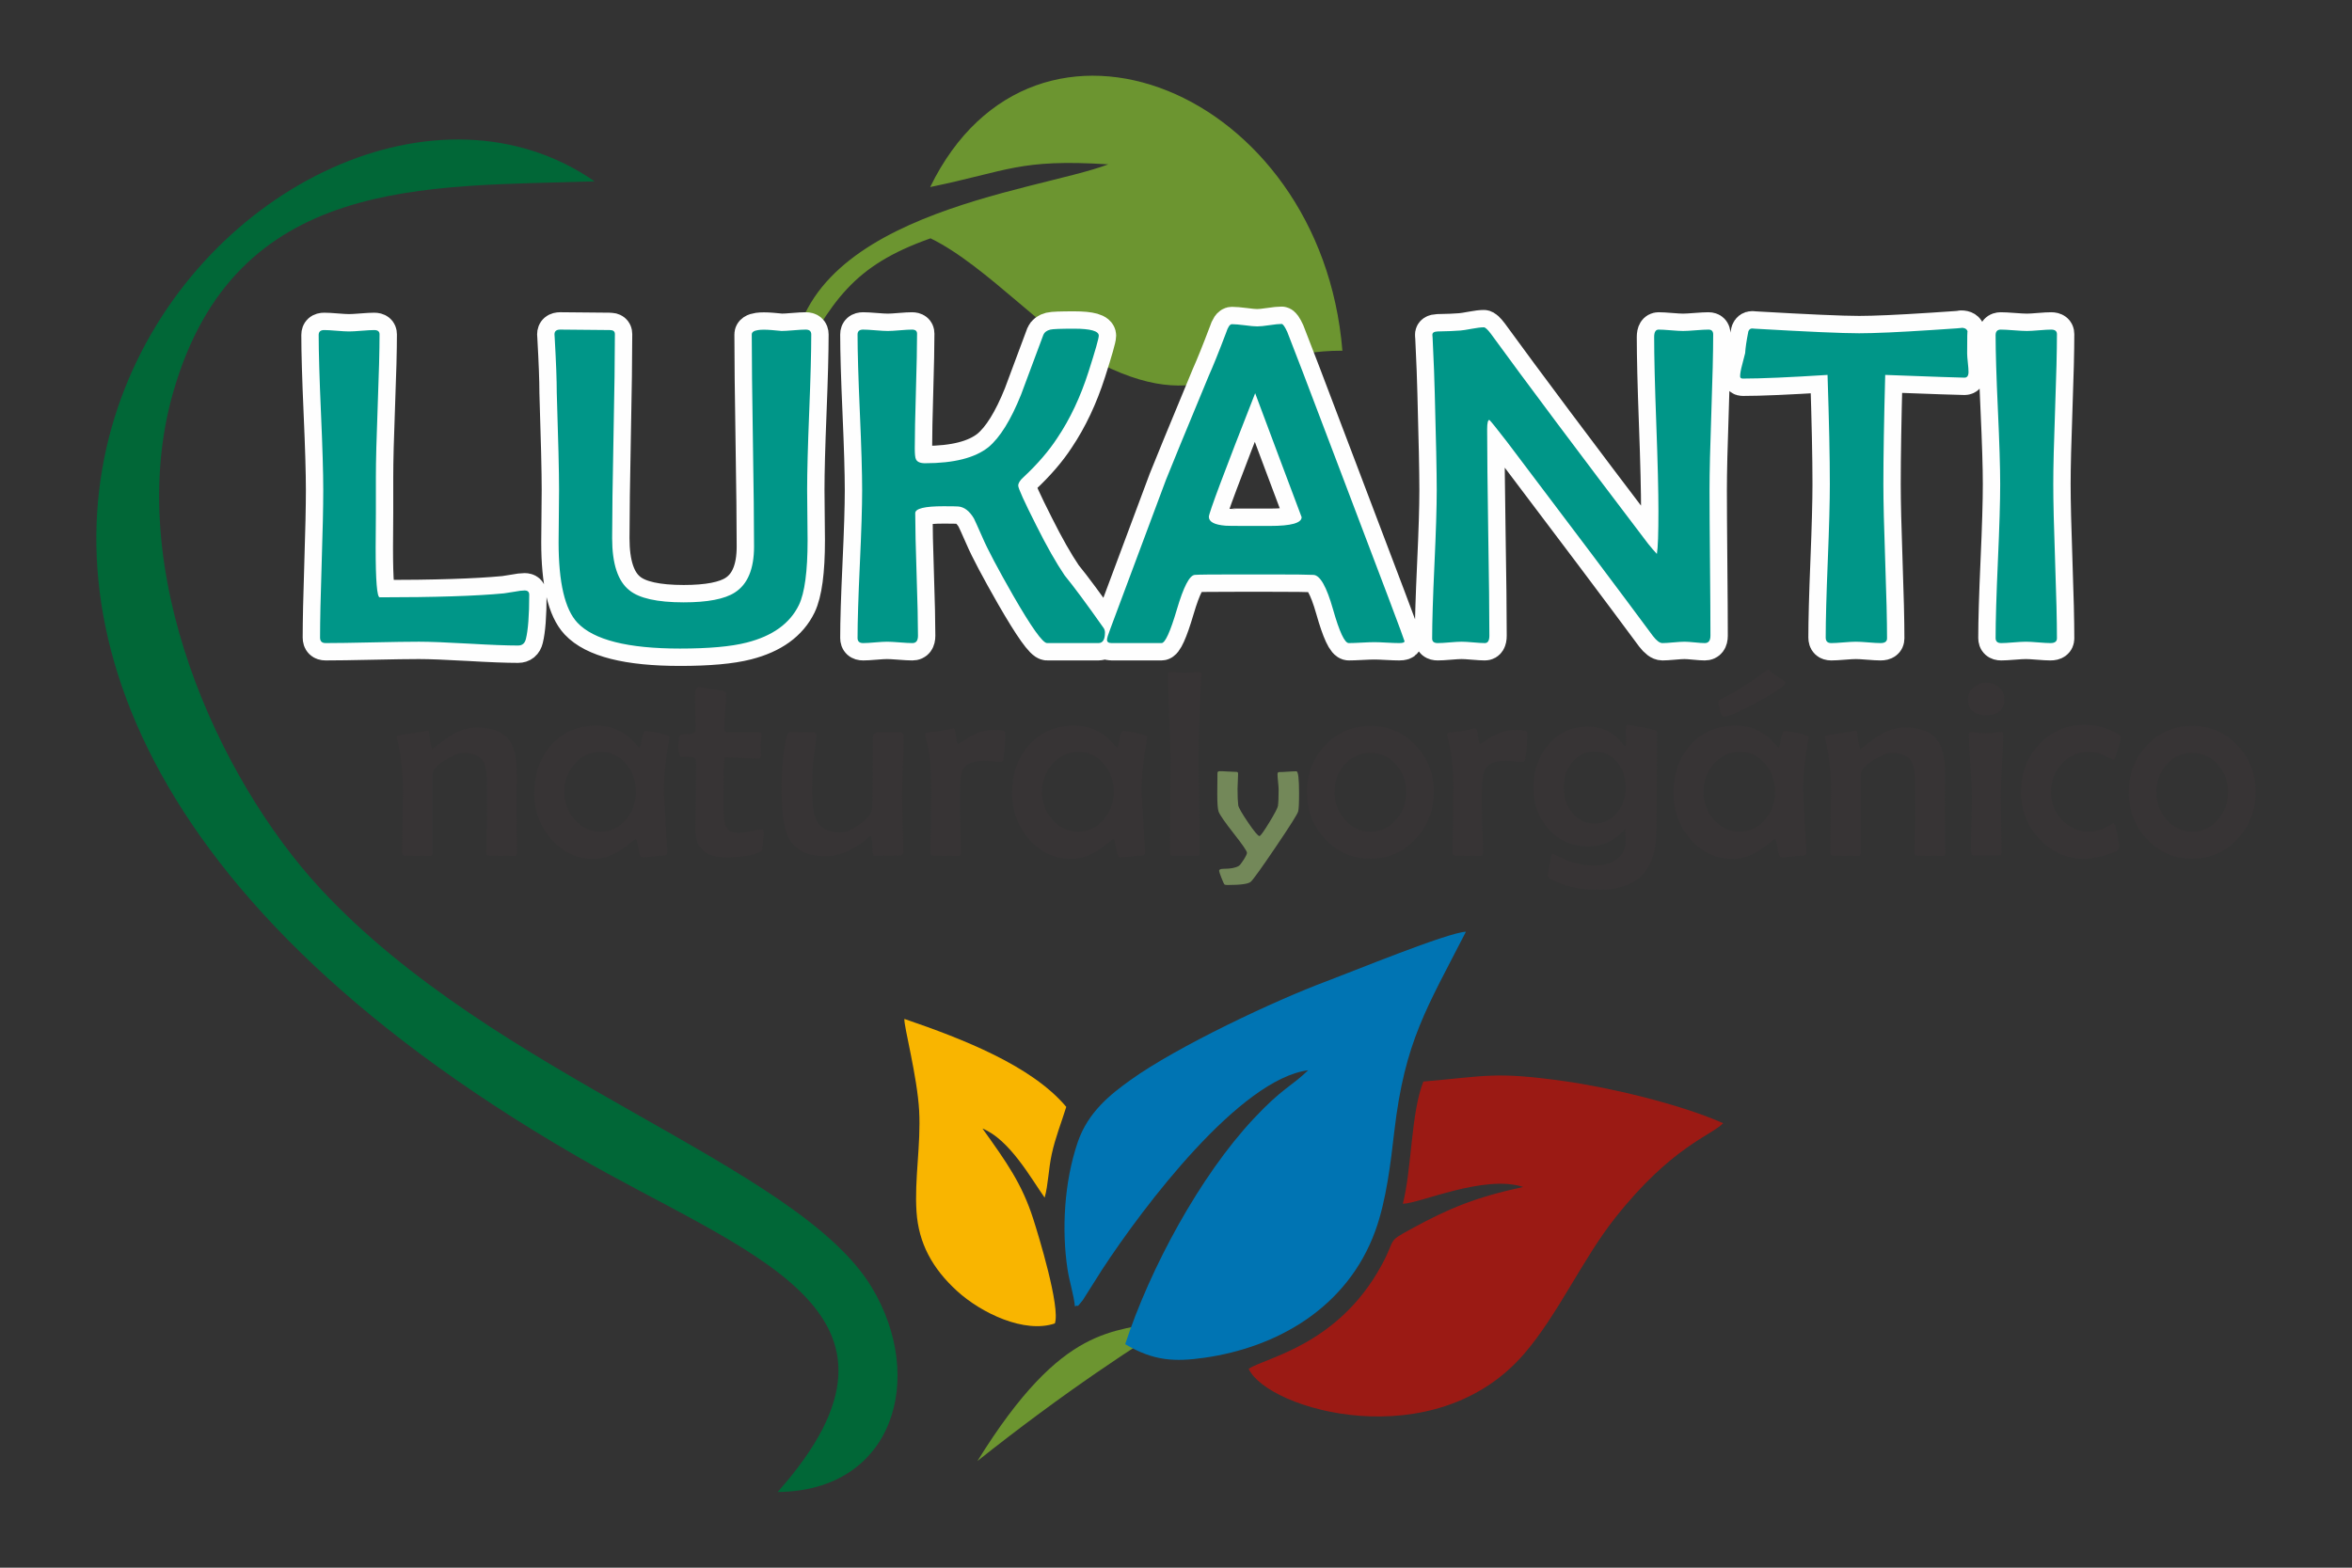
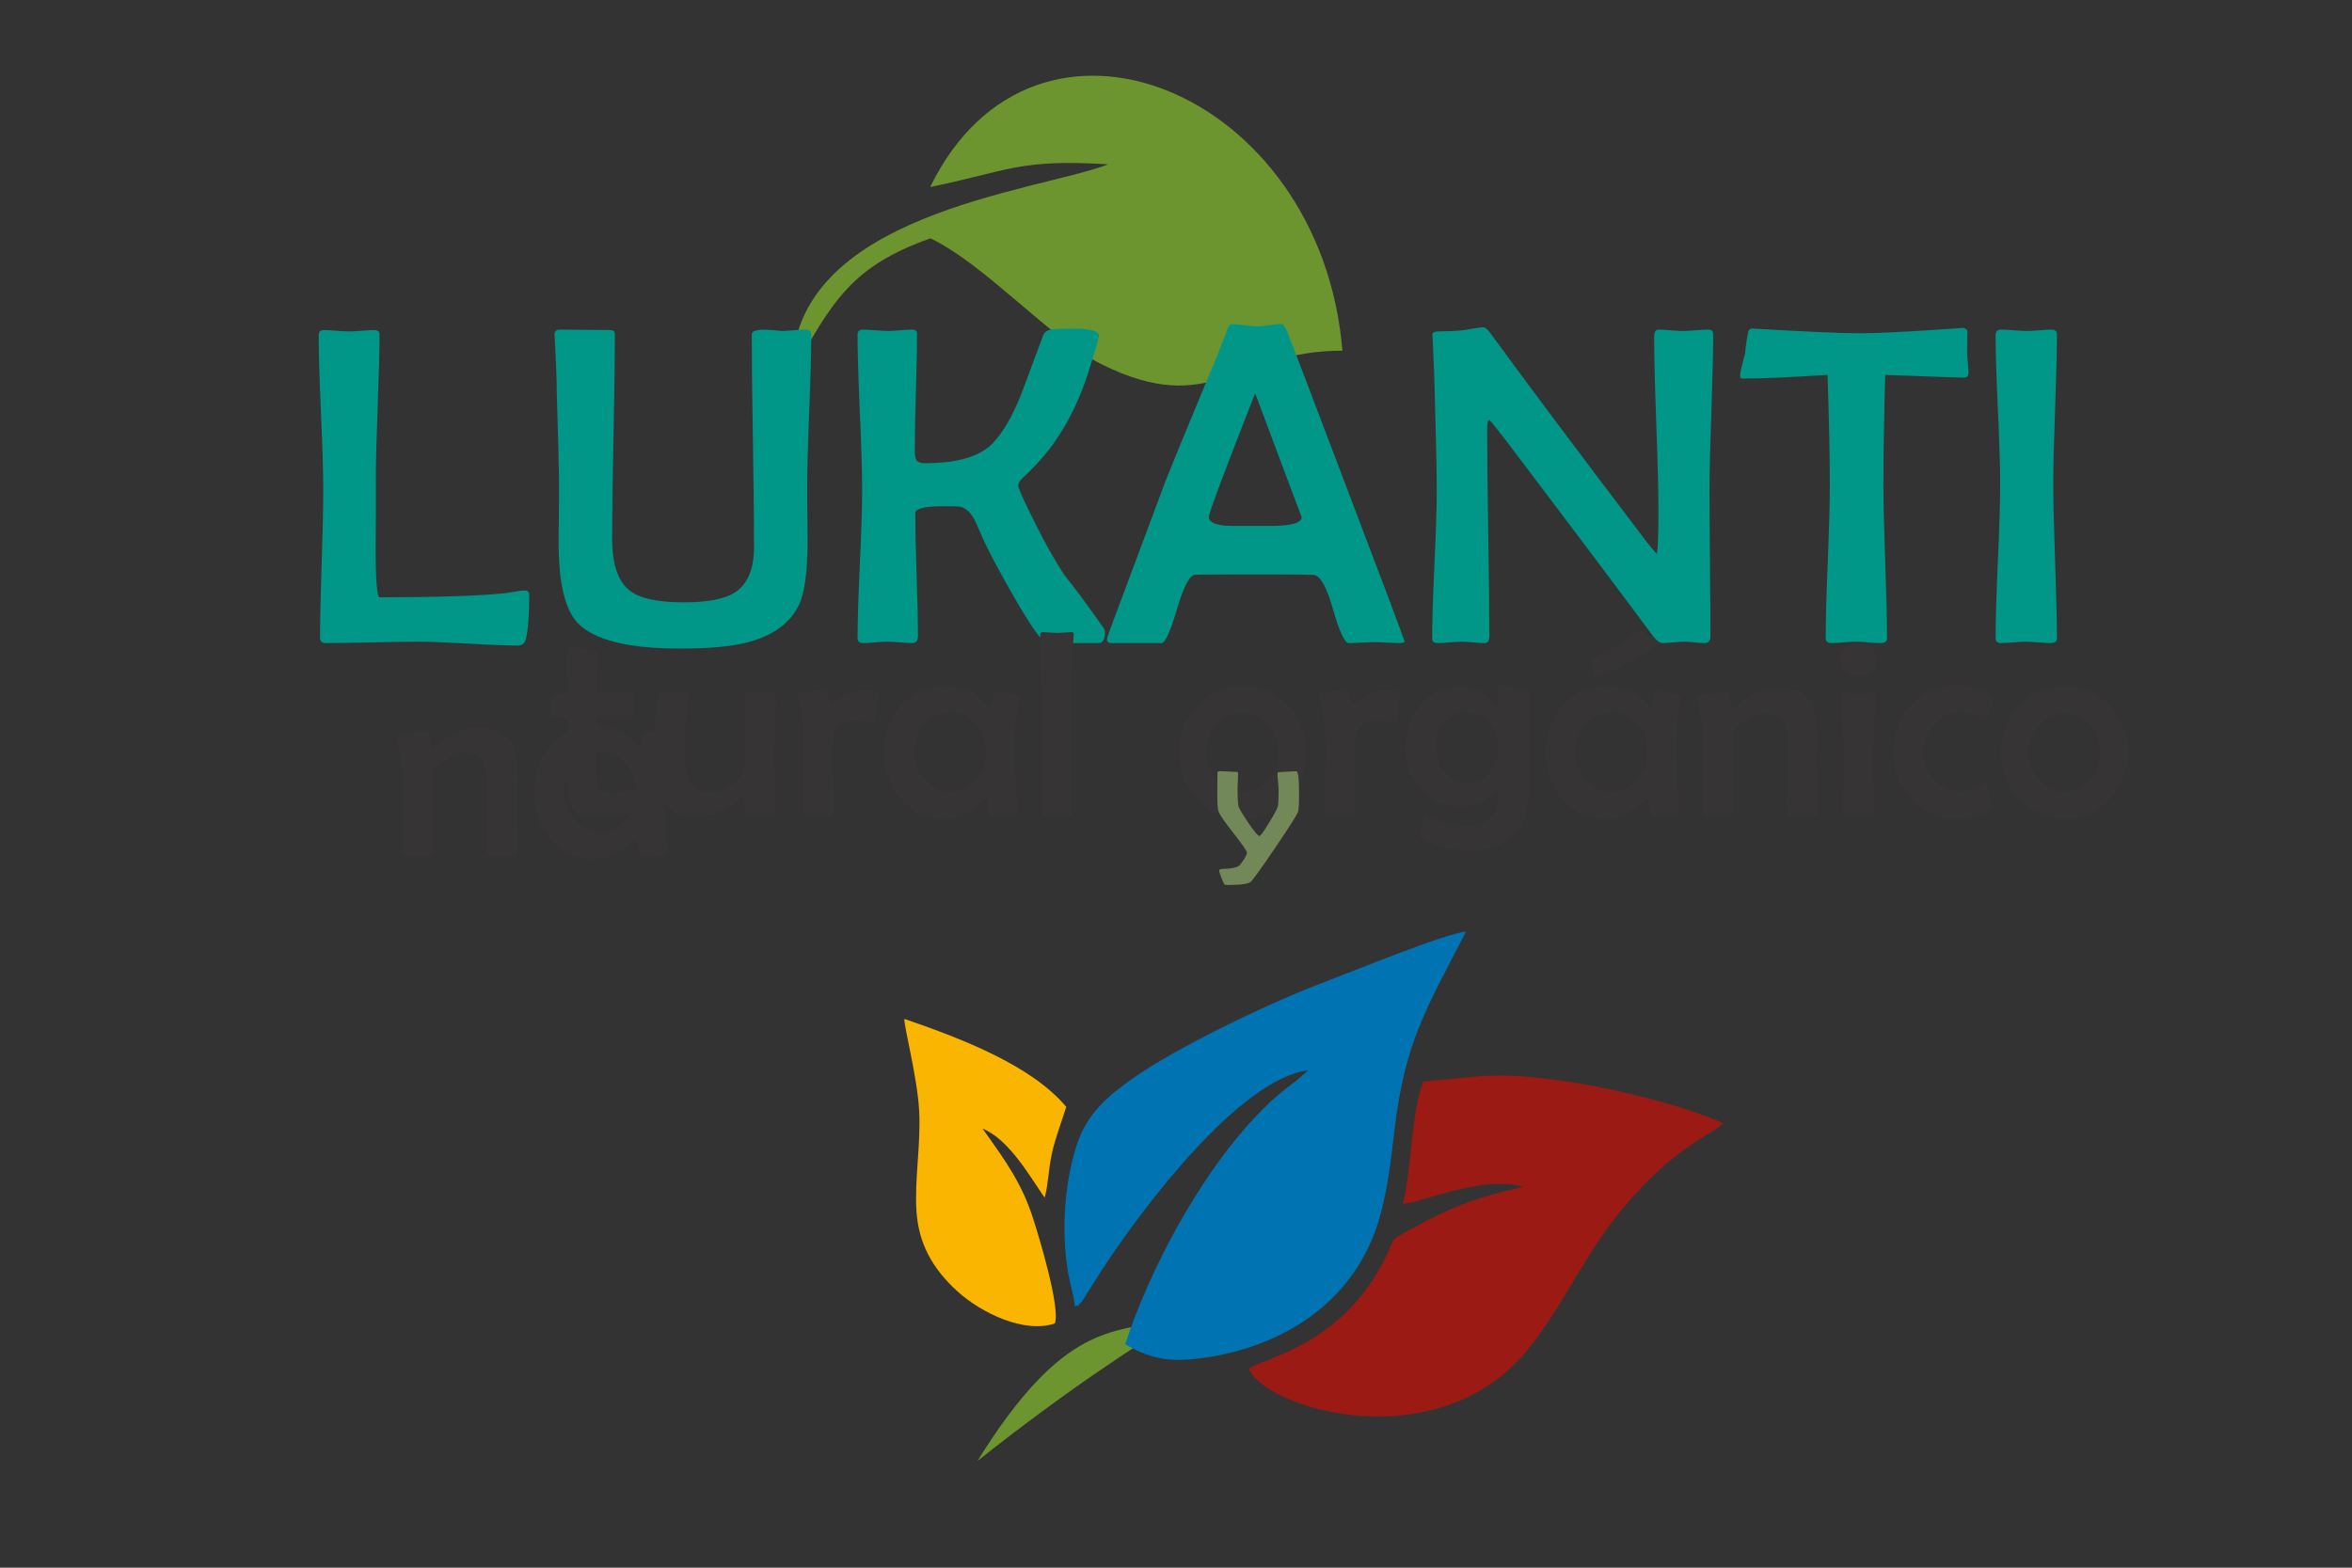
<svg xmlns="http://www.w3.org/2000/svg" xml:space="preserve" width="50.8mm" height="33.867mm" version="1.1" style="shape-rendering:geometricPrecision; text-rendering:geometricPrecision; image-rendering:optimizeQuality; fill-rule:evenodd; clip-rule:evenodd" viewBox="0 0 5079.98 3386.66">
  <rect x="0" y="0" width="5079.98" height="3386.66" fill="#333333" stroke="none" />
  <defs>
    <style type="text/css">
   
    .str0 {stroke:#FEFEFE;stroke-width:75;stroke-linecap:round;stroke-linejoin:round;stroke-miterlimit:22.926}
    .fil0 {fill:none}
    .fil6 {fill:#0074B3}
    .fil1 {fill:#016737}
    .fil2 {fill:#6C9530}
    .fil7 {fill:#9B1A14}
    .fil8 {fill:#F9B500}
    .fil3 {fill:#009688;fill-rule:nonzero}
    .fil4 {fill:#373435;fill-rule:nonzero}
    .fil5 {fill:#738859;fill-rule:nonzero}
   
  </style>
  </defs>
  <g id="Capa_x0020_1">
    <rect class="fil0" x="-0" width="5079.99" height="3386.66" />
    <g id="_1746549143744">
      <g id="_2057429691648">
-         <path class="fil1" d="M1679.63 3223.13c251.17,-2.14 320.88,-246.26 203.46,-441.73 -160.85,-267.75 -813.46,-452.48 -1192.43,-863.13 -217.29,-235.46 -426.4,-685.75 -316.95,-1069.73 134.15,-470.54 545.84,-444.66 910.5,-456.78 -670.46,-464.85 -2021.63,956.68 -41.23,2104.43 369.49,214.13 785.59,333.32 436.65,726.94z" />
        <path class="fil2" d="M2009.07 404.03c169.08,-34.7 191.87,-61.15 384.57,-49.01 -154.98,59.37 -687.72,106.95 -682.59,452.2 86.17,-158.54 130.63,-232.92 298.74,-292.35 120.35,58.23 258.95,217.05 368.47,271.53 240.3,119.53 290.45,-29.35 521.13,-28.8 -46.01,-562.57 -664.41,-816.95 -890.32,-353.57z" />
        <path class="fil2" d="M2111.14 3156.15c754.93,-599.68 932.08,-397.53 816.53,-939.7 -381.38,1043.7 -443.45,337.28 -816.53,939.7z" />
        <g>
-           <path class="fil0 str0" d="M1143.06 1284.75c0,44.82 -2.48,76.79 -7.25,95.74 -2.31,9.39 -7.91,14 -16.81,14 -23.9,0 -59.48,-1.33 -107.1,-4.12 -47.61,-2.64 -83.22,-4.12 -107.1,-4.12 -22.41,0 -56.02,0.5 -100.67,1.48 -44.66,0.99 -78.27,1.48 -100.85,1.48 -8.06,0 -12.02,-3.94 -12.02,-12.02 0,-35.1 1.15,-87.99 3.47,-158.84 2.29,-70.85 3.45,-123.91 3.45,-159.33 0,-37.23 -1.65,-93.27 -4.95,-167.74 -3.28,-74.48 -4.93,-130.33 -4.93,-167.73 0,-7.08 3.94,-10.55 12.02,-10.55 5.94,0 14.67,0.49 26.69,1.49 11.86,0.99 20.93,1.49 27.03,1.49 5.77,0 14.82,-0.5 27.02,-1.49 12.35,-1 21.25,-1.49 27.18,-1.49 7.74,0 11.54,3.13 11.54,9.24 0,34.1 -1.31,85.34 -3.95,153.88 -2.64,68.55 -3.96,120.12 -3.96,154.56 0,16.64 0,42.18 0,76.28 -0.33,34.11 -0.5,59.49 -0.5,76.3 0,71.34 2.98,107.1 8.75,107.1 118.46,0 208.09,-2.81 268.4,-8.57 2.96,-0.34 10.38,-1.48 22.23,-3.47 9.56,-1.81 16.98,-2.79 22.25,-2.79 6.76,0 10.06,3.13 10.06,9.22zm609.14 -562.19c0,37.41 -1.48,93.26 -4.44,167.73 -2.98,74.48 -4.46,130.34 -4.46,167.73 0,12.2 0.17,30.49 0.49,54.71 0.34,24.39 0.5,42.34 0.5,54.37 0,67.23 -6.26,113.85 -18.78,139.9 -19.45,39.87 -56.85,66.89 -112.53,81.06 -34.11,8.74 -82.23,13.01 -144.34,13.01 -112.7,0 -186.53,-18.61 -221.62,-56.02 -27.02,-28.83 -40.53,-86.82 -40.53,-173.66 0,-10.55 0.16,-28.5 0.5,-53.88 0.32,-25.21 0.49,-44.98 0.49,-59.49 0,-38.05 -1.65,-107.92 -4.95,-209.9 0,-26.37 -1.48,-65.75 -4.44,-118.31 -0.34,-3.78 -0.49,-6.42 -0.49,-7.57 0,-6.76 4.11,-10.23 12.52,-10.23 13.18,0 31.13,0.17 53.7,0.5 26.04,0.33 43.84,0.49 53.23,0.49 7.42,0 11.04,2.81 11.04,8.74 0,48.77 -0.99,122.42 -2.98,220.45 -1.97,98.21 -2.96,171.7 -2.96,220.47 0,55.35 12.37,92.93 37.24,112.53 21.09,17.3 60.31,26.04 117.16,26.04 51.9,0 88.64,-7.09 110.55,-21.26 27.68,-17.63 41.53,-50.75 41.53,-99.35 0,-50.91 -0.83,-127.21 -2.48,-229.04 -1.64,-101.81 -2.47,-178.11 -2.47,-229.02 0,-5.1 4.61,-8.23 14,-9.56 6.77,-0.99 16.31,-0.99 28.85,0 14.82,1.33 21.74,1.99 21.25,1.99 5.76,0 14.49,-0.5 26.19,-1.5 11.71,-0.98 20.43,-1.48 26.2,-1.48 8.08,0 12.03,3.47 12.03,10.55zm634.36 643.91c0,15.16 -4.61,22.74 -14,22.74l-111.06 0c-9.39,0 -33.77,-34.27 -73.15,-102.64 -33.12,-58.01 -55.2,-99.69 -66.24,-125.39 -10.87,-24.89 -17.3,-38.57 -18.78,-41.53 -9.72,-16.14 -20.93,-24.54 -33.79,-25.53 -3.78,-0.34 -14.49,-0.5 -32.12,-0.5 -40.36,0 -60.64,4.94 -60.64,14.99 0,29.5 0.99,73.82 2.97,132.64 1.98,58.82 2.97,102.82 2.97,131.97 0,10.72 -3.95,15.99 -12.03,15.99 -6.09,0 -15.33,-0.49 -27.52,-1.48 -12.19,-0.98 -21.25,-1.48 -27.34,-1.48 -5.77,0 -14.34,0.5 -25.88,1.48 -11.36,0.99 -19.93,1.48 -25.7,1.48 -8.08,0 -12.03,-3.62 -12.03,-11.04 0,-35.42 1.65,-88.64 4.94,-159.66 3.3,-70.84 4.95,-124.07 4.95,-159.49 0,-37.23 -1.65,-93.42 -4.95,-168.24 -3.29,-74.79 -4.94,-130.81 -4.94,-168.22 0,-7.08 3.95,-10.55 12.03,-10.55 5.77,0 14.66,0.5 26.52,1.48 11.87,1 20.77,1.5 26.86,1.5 5.77,0 14.5,-0.5 26.04,-1.5 11.54,-0.98 20.26,-1.48 26.03,-1.48 7.42,0 11.04,2.98 11.04,8.74 0,27.34 -0.83,68.54 -2.47,123.58 -1.65,55.03 -2.48,96.38 -2.48,124.06 0,12.53 0.83,20.43 2.48,23.56 2.47,5.77 9.06,8.74 19.77,8.74 62.28,0 107.92,-11.53 136.93,-34.77 24.71,-20.6 48.27,-58.33 70.35,-113.36 16.15,-43.16 32.12,-86.33 48.28,-129.51 2.3,-5.43 7.25,-9.06 14.99,-11.04 5.27,-1.31 22.25,-1.97 51.41,-1.97 35.42,0 53.21,5.1 53.21,14.99 0,5.76 -7.4,31.96 -22.24,78.27 -17.3,54.04 -39.7,101.66 -67.39,142.85 -18.29,28.01 -42.51,56.19 -72.83,84.53 -7.74,6.76 -11.53,13.02 -11.53,18.45 0,5.76 13.01,34.44 39.06,86 22.4,44.83 42.83,80.75 61.12,107.77 20.27,24.72 48.44,62.94 84.7,114.35 1.65,2.96 2.46,5.94 2.46,9.22zm647.04 18.8c0,2.63 -3.79,3.94 -11.53,3.94 -6.09,0 -15.16,-0.32 -26.86,-0.98 -11.86,-0.67 -20.76,-0.99 -26.86,-0.99 -6.09,0 -15.31,0.32 -27.68,0.99 -12.18,0.66 -21.42,0.98 -27.51,0.98 -8.89,0 -20.27,-24.39 -34.1,-73.16 -13.85,-48.77 -27.85,-73.47 -42.19,-74.14 -11.7,-0.66 -42.17,-0.98 -91.78,-0.98l-75.13 0c-52.23,0 -82.05,0.32 -89.47,0.98 -11.36,0.99 -24.22,25.88 -38.55,74.48 -14.34,48.6 -25.38,72.82 -33.12,72.82l-108.09 0c-6.43,0 -9.73,-2.31 -9.73,-7.07 0,-3.47 2.32,-11.21 6.93,-23.09l120.44 -322.6c10.22,-25.87 41.03,-100.84 92.44,-224.75 9.23,-20.6 21.75,-51.58 37.4,-92.93 3.95,-12.35 8.08,-18.45 12.69,-18.45 6.09,0 15.32,0.82 27.36,2.3 12.02,1.65 21.08,2.47 27.18,2.47 5.92,0 14.66,-0.82 26.52,-2.64 11.87,-1.8 20.6,-2.63 26.2,-2.63 2.81,0 6.92,5.76 12.2,17.3 7.41,18.13 44.65,115.5 111.54,292.13 94.58,248.48 141.7,373.7 141.7,376.02zm-222.27 -268.08c-2.96,-7.76 -18.45,-49.11 -46.47,-123.74 -27.18,-72.51 -44.98,-120.46 -53.87,-144.02 -66.74,169.87 -100.01,259.01 -100.01,266.92 0,11.04 12.02,17.3 36.25,19.29 1.31,0.33 16.8,0.5 46.79,0.5l49.1 0c45.47,0 68.21,-6.28 68.21,-18.95zm888.91 -394.63c0,37.07 -1.31,92.93 -3.94,167.58 -2.64,74.63 -3.95,130.65 -3.95,167.88 0,35.11 0.32,87.66 0.98,157.7 0.65,70.01 0.99,122.41 0.99,157.5 0,10.72 -4.12,15.99 -12.2,15.99 -4.94,0 -12.19,-0.49 -21.91,-1.48 -9.73,-0.98 -17.14,-1.48 -21.91,-1.48 -5.27,0 -13.18,0.5 -23.9,1.48 -10.7,0.99 -18.61,1.48 -23.88,1.48 -5.77,0 -12.52,-5.1 -20.43,-15.32 -69.37,-93.75 -174.33,-233.48 -315.2,-419.5 -21.93,-28.34 -34.6,-44.16 -38.07,-47.29 -3.13,0 -4.78,6.6 -4.78,19.78 0,49.59 0.83,123.9 2.31,223.26 1.65,99.19 2.47,173.66 2.47,223.08 0,10.72 -3.29,15.99 -9.72,15.99 -5.44,0 -13.84,-0.49 -25.04,-1.48 -11.21,-0.98 -19.61,-1.48 -25.05,-1.48 -5.77,0 -14.5,0.5 -25.86,1.48 -11.38,0.99 -20.11,1.48 -25.88,1.48 -8.08,0 -12.02,-3.3 -12.02,-9.71 0,-35.27 1.65,-88.65 4.93,-159.99 3.3,-71.19 4.95,-124.74 4.95,-160.49 0,-38.88 -1.48,-109.07 -4.29,-210.41 -0.49,-26.36 -2.14,-65.91 -4.61,-118.63l-0.49 -6.26c-0.32,-4.95 3.45,-7.42 11.53,-7.74 20.93,-0.34 37.24,-0.99 49.1,-1.99 4.62,-0.33 13.01,-1.64 25.55,-3.95 10.54,-1.97 18.93,-2.96 25.04,-2.96 2.96,0 8.06,4.61 15.16,14 73.98,101.66 187.17,253.08 339.75,453.77 6.75,8.41 13.01,15.65 18.78,21.75 2.31,-13.51 3.3,-44.32 3.3,-92.6 0,-41.85 -1.48,-104.63 -4.61,-188.33 -3.14,-83.7 -4.62,-146.14 -4.62,-187.67 0,-10.71 3.29,-15.99 9.72,-15.99 5.77,0 14.49,0.5 26.2,1.48 11.87,1 20.6,1.5 26.36,1.5 6.09,0 15.33,-0.5 27.51,-1.5 12.37,-0.98 21.43,-1.48 27.52,-1.48 6.76,0 10.21,3.47 10.21,10.55zm551.49 80.74c0,8.4 -2.96,12.52 -8.73,12.52 -9.06,0 -66.07,-1.98 -171.2,-5.93 -2.64,98.2 -3.95,176.8 -3.95,236.11 0,36.91 1.31,92.43 3.95,166.58 2.64,73.99 3.96,129.51 3.96,166.41 0,6.77 -4.62,10.22 -14.01,10.22 -5.77,0 -14.5,-0.49 -26.52,-1.48 -11.86,-0.98 -20.77,-1.48 -26.86,-1.48 -5.77,0 -14.67,0.5 -26.53,1.48 -11.87,0.99 -20.76,1.48 -26.53,1.48 -8.07,0 -12.03,-3.94 -12.03,-12.02 0,-36.75 1.48,-91.78 4.46,-165.44 2.96,-73.49 4.44,-128.84 4.44,-165.75 0,-57.33 -1.65,-136.1 -4.94,-236.11 -83.21,5.28 -144.34,7.91 -183.05,7.91 -3.8,0 -5.77,-1.65 -5.77,-4.78 0,-5.93 1.48,-14.17 4.44,-25.21 3.62,-14.17 5.77,-22.57 6.43,-25.05 0.66,-11.37 2.96,-27.02 6.92,-46.95 1.65,-4.12 4.29,-6.26 8.24,-6.26l5.76 0.49c113.86,6.58 189,9.88 225.4,9.88 32.14,0 84.86,-2.3 157.85,-7.08 49.93,-3.13 70.7,-4.77 62.29,-4.77 8.41,0 13.02,2.96 14.01,8.72 -0.67,-3.45 -0.99,12.03 -0.99,46.8 0,4.29 0.49,10.7 1.48,19.61 0.99,8.9 1.48,15.48 1.48,20.1zm190.97 575.69c0,6.77 -4.61,10.22 -14,10.22 -5.77,0 -14.5,-0.49 -26.53,-1.48 -11.87,-0.98 -20.6,-1.48 -26.36,-1.48 -6.11,0 -15.16,0.5 -27.03,1.48 -11.86,0.99 -20.76,1.48 -26.52,1.48 -8.08,0 -12.03,-3.62 -12.03,-11.04 0,-36.74 1.65,-91.94 4.93,-165.92 3.3,-73.82 4.95,-129.17 4.95,-166.25 0,-35.75 -1.65,-89.3 -4.95,-160.98 -3.28,-71.5 -4.93,-125.22 -4.93,-160.98 0,-8.06 3.79,-12.03 11.21,-12.03 6.09,0 15.31,0.5 28,1.48 12.52,1 22.08,1.5 28.51,1.5 5.77,0 14.5,-0.5 26.03,-1.5 11.7,-0.98 20.43,-1.48 26.2,-1.48 8.4,0 12.52,3.3 12.52,9.73 0,35.91 -1.31,89.96 -3.95,162.14 -2.64,71.99 -3.96,126.03 -3.96,162.12 0,37.08 1.32,92.6 3.96,166.58 2.64,73.99 3.95,129.51 3.95,166.41z" />
          <path id="_1" class="fil3" d="M1143.06 1284.75c0,44.82 -2.48,76.79 -7.25,95.74 -2.31,9.39 -7.91,14 -16.81,14 -23.9,0 -59.48,-1.33 -107.1,-4.12 -47.61,-2.64 -83.22,-4.12 -107.1,-4.12 -22.41,0 -56.02,0.5 -100.67,1.48 -44.66,0.99 -78.27,1.48 -100.85,1.48 -8.06,0 -12.02,-3.94 -12.02,-12.02 0,-35.1 1.15,-87.99 3.47,-158.84 2.29,-70.85 3.45,-123.91 3.45,-159.33 0,-37.23 -1.65,-93.27 -4.95,-167.74 -3.28,-74.48 -4.93,-130.33 -4.93,-167.73 0,-7.08 3.94,-10.55 12.02,-10.55 5.94,0 14.67,0.49 26.69,1.49 11.86,0.99 20.93,1.49 27.03,1.49 5.77,0 14.82,-0.5 27.02,-1.49 12.35,-1 21.25,-1.49 27.18,-1.49 7.74,0 11.54,3.13 11.54,9.24 0,34.1 -1.31,85.34 -3.95,153.88 -2.64,68.55 -3.96,120.12 -3.96,154.56 0,16.64 0,42.18 0,76.28 -0.33,34.11 -0.5,59.49 -0.5,76.3 0,71.34 2.98,107.1 8.75,107.1 118.46,0 208.09,-2.81 268.4,-8.57 2.96,-0.34 10.38,-1.48 22.23,-3.47 9.56,-1.81 16.98,-2.79 22.25,-2.79 6.76,0 10.06,3.13 10.06,9.22zm609.14 -562.19c0,37.41 -1.48,93.26 -4.44,167.73 -2.98,74.48 -4.46,130.34 -4.46,167.73 0,12.2 0.17,30.49 0.49,54.71 0.34,24.39 0.5,42.34 0.5,54.37 0,67.23 -6.26,113.85 -18.78,139.9 -19.45,39.87 -56.85,66.89 -112.53,81.06 -34.11,8.74 -82.23,13.01 -144.34,13.01 -112.7,0 -186.53,-18.61 -221.62,-56.02 -27.02,-28.83 -40.53,-86.82 -40.53,-173.66 0,-10.55 0.16,-28.5 0.5,-53.88 0.32,-25.21 0.49,-44.98 0.49,-59.49 0,-38.05 -1.65,-107.92 -4.95,-209.9 0,-26.37 -1.48,-65.75 -4.44,-118.31 -0.34,-3.78 -0.49,-6.42 -0.49,-7.57 0,-6.76 4.11,-10.23 12.52,-10.23 13.18,0 31.13,0.17 53.7,0.5 26.04,0.33 43.84,0.49 53.23,0.49 7.42,0 11.04,2.81 11.04,8.74 0,48.77 -0.99,122.42 -2.98,220.45 -1.97,98.21 -2.96,171.7 -2.96,220.47 0,55.35 12.37,92.93 37.24,112.53 21.09,17.3 60.31,26.04 117.16,26.04 51.9,0 88.64,-7.09 110.55,-21.26 27.68,-17.63 41.53,-50.75 41.53,-99.35 0,-50.91 -0.83,-127.21 -2.48,-229.04 -1.64,-101.81 -2.47,-178.11 -2.47,-229.02 0,-5.1 4.61,-8.23 14,-9.56 6.77,-0.99 16.31,-0.99 28.85,0 14.82,1.33 21.74,1.99 21.25,1.99 5.76,0 14.49,-0.5 26.19,-1.5 11.71,-0.98 20.43,-1.48 26.2,-1.48 8.08,0 12.03,3.47 12.03,10.55zm634.36 643.91c0,15.16 -4.61,22.74 -14,22.74l-111.06 0c-9.39,0 -33.77,-34.27 -73.15,-102.64 -33.12,-58.01 -55.2,-99.69 -66.24,-125.39 -10.87,-24.89 -17.3,-38.57 -18.78,-41.53 -9.72,-16.14 -20.93,-24.54 -33.79,-25.53 -3.78,-0.34 -14.49,-0.5 -32.12,-0.5 -40.36,0 -60.64,4.94 -60.64,14.99 0,29.5 0.99,73.82 2.97,132.64 1.98,58.82 2.97,102.82 2.97,131.97 0,10.72 -3.95,15.99 -12.03,15.99 -6.09,0 -15.33,-0.49 -27.52,-1.48 -12.19,-0.98 -21.25,-1.48 -27.34,-1.48 -5.77,0 -14.34,0.5 -25.88,1.48 -11.36,0.99 -19.93,1.48 -25.7,1.48 -8.08,0 -12.03,-3.62 -12.03,-11.04 0,-35.42 1.65,-88.64 4.94,-159.66 3.3,-70.84 4.95,-124.07 4.95,-159.49 0,-37.23 -1.65,-93.42 -4.95,-168.24 -3.29,-74.79 -4.94,-130.81 -4.94,-168.22 0,-7.08 3.95,-10.55 12.03,-10.55 5.77,0 14.66,0.5 26.52,1.48 11.87,1 20.77,1.5 26.86,1.5 5.77,0 14.5,-0.5 26.04,-1.5 11.54,-0.98 20.26,-1.48 26.03,-1.48 7.42,0 11.04,2.98 11.04,8.74 0,27.34 -0.83,68.54 -2.47,123.58 -1.65,55.03 -2.48,96.38 -2.48,124.06 0,12.53 0.83,20.43 2.48,23.56 2.47,5.77 9.06,8.74 19.77,8.74 62.28,0 107.92,-11.53 136.93,-34.77 24.71,-20.6 48.27,-58.33 70.35,-113.36 16.15,-43.16 32.12,-86.33 48.28,-129.51 2.3,-5.43 7.25,-9.06 14.99,-11.04 5.27,-1.31 22.25,-1.97 51.41,-1.97 35.42,0 53.21,5.1 53.21,14.99 0,5.76 -7.4,31.96 -22.24,78.27 -17.3,54.04 -39.7,101.66 -67.39,142.85 -18.29,28.01 -42.51,56.19 -72.83,84.53 -7.74,6.76 -11.53,13.02 -11.53,18.45 0,5.76 13.01,34.44 39.06,86 22.4,44.83 42.83,80.75 61.12,107.77 20.27,24.72 48.44,62.94 84.7,114.35 1.65,2.96 2.46,5.94 2.46,9.22zm647.04 18.8c0,2.63 -3.79,3.94 -11.53,3.94 -6.09,0 -15.16,-0.32 -26.86,-0.98 -11.86,-0.67 -20.76,-0.99 -26.86,-0.99 -6.09,0 -15.31,0.32 -27.68,0.99 -12.18,0.66 -21.42,0.98 -27.51,0.98 -8.89,0 -20.27,-24.39 -34.1,-73.16 -13.85,-48.77 -27.85,-73.47 -42.19,-74.14 -11.7,-0.66 -42.17,-0.98 -91.78,-0.98l-75.13 0c-52.23,0 -82.05,0.32 -89.47,0.98 -11.36,0.99 -24.22,25.88 -38.55,74.48 -14.34,48.6 -25.38,72.82 -33.12,72.82l-108.09 0c-6.43,0 -9.73,-2.31 -9.73,-7.07 0,-3.47 2.32,-11.21 6.93,-23.09l120.44 -322.6c10.22,-25.87 41.03,-100.84 92.44,-224.75 9.23,-20.6 21.75,-51.58 37.4,-92.93 3.95,-12.35 8.08,-18.45 12.69,-18.45 6.09,0 15.32,0.82 27.36,2.3 12.02,1.65 21.08,2.47 27.18,2.47 5.92,0 14.66,-0.82 26.52,-2.64 11.87,-1.8 20.6,-2.63 26.2,-2.63 2.81,0 6.92,5.76 12.2,17.3 7.41,18.13 44.65,115.5 111.54,292.13 94.58,248.48 141.7,373.7 141.7,376.02zm-222.27 -268.08c-2.96,-7.76 -18.45,-49.11 -46.47,-123.74 -27.18,-72.51 -44.98,-120.46 -53.87,-144.02 -66.74,169.87 -100.01,259.01 -100.01,266.92 0,11.04 12.02,17.3 36.25,19.29 1.31,0.33 16.8,0.5 46.79,0.5l49.1 0c45.47,0 68.21,-6.28 68.21,-18.95zm888.91 -394.63c0,37.07 -1.31,92.93 -3.94,167.58 -2.64,74.63 -3.95,130.65 -3.95,167.88 0,35.11 0.32,87.66 0.98,157.7 0.65,70.01 0.99,122.41 0.99,157.5 0,10.72 -4.12,15.99 -12.2,15.99 -4.94,0 -12.19,-0.49 -21.91,-1.48 -9.73,-0.98 -17.14,-1.48 -21.91,-1.48 -5.27,0 -13.18,0.5 -23.9,1.48 -10.7,0.99 -18.61,1.48 -23.88,1.48 -5.77,0 -12.52,-5.1 -20.43,-15.32 -69.37,-93.75 -174.33,-233.48 -315.2,-419.5 -21.93,-28.34 -34.6,-44.16 -38.07,-47.29 -3.13,0 -4.78,6.6 -4.78,19.78 0,49.59 0.83,123.9 2.31,223.26 1.65,99.19 2.47,173.66 2.47,223.08 0,10.72 -3.29,15.99 -9.72,15.99 -5.44,0 -13.84,-0.49 -25.04,-1.48 -11.21,-0.98 -19.61,-1.48 -25.05,-1.48 -5.77,0 -14.5,0.5 -25.86,1.48 -11.38,0.99 -20.11,1.48 -25.88,1.48 -8.08,0 -12.02,-3.3 -12.02,-9.71 0,-35.27 1.65,-88.65 4.93,-159.99 3.3,-71.19 4.95,-124.74 4.95,-160.49 0,-38.88 -1.48,-109.07 -4.29,-210.41 -0.49,-26.36 -2.14,-65.91 -4.61,-118.63l-0.49 -6.26c-0.32,-4.95 3.45,-7.42 11.53,-7.74 20.93,-0.34 37.24,-0.99 49.1,-1.99 4.62,-0.33 13.01,-1.64 25.55,-3.95 10.54,-1.97 18.93,-2.96 25.04,-2.96 2.96,0 8.06,4.61 15.16,14 73.98,101.66 187.17,253.08 339.75,453.77 6.75,8.41 13.01,15.65 18.78,21.75 2.31,-13.51 3.3,-44.32 3.3,-92.6 0,-41.85 -1.48,-104.63 -4.61,-188.33 -3.14,-83.7 -4.62,-146.14 -4.62,-187.67 0,-10.71 3.29,-15.99 9.72,-15.99 5.77,0 14.49,0.5 26.2,1.48 11.87,1 20.6,1.5 26.36,1.5 6.09,0 15.33,-0.5 27.51,-1.5 12.37,-0.98 21.43,-1.48 27.52,-1.48 6.76,0 10.21,3.47 10.21,10.55zm551.49 80.74c0,8.4 -2.96,12.52 -8.73,12.52 -9.06,0 -66.07,-1.98 -171.2,-5.93 -2.64,98.2 -3.95,176.8 -3.95,236.11 0,36.91 1.31,92.43 3.95,166.58 2.64,73.99 3.96,129.51 3.96,166.41 0,6.77 -4.62,10.22 -14.01,10.22 -5.77,0 -14.5,-0.49 -26.52,-1.48 -11.86,-0.98 -20.77,-1.48 -26.86,-1.48 -5.77,0 -14.67,0.5 -26.53,1.48 -11.87,0.99 -20.76,1.48 -26.53,1.48 -8.07,0 -12.03,-3.94 -12.03,-12.02 0,-36.75 1.48,-91.78 4.46,-165.44 2.96,-73.49 4.44,-128.84 4.44,-165.75 0,-57.33 -1.65,-136.1 -4.94,-236.11 -83.21,5.28 -144.34,7.91 -183.05,7.91 -3.8,0 -5.77,-1.65 -5.77,-4.78 0,-5.93 1.48,-14.17 4.44,-25.21 3.62,-14.17 5.77,-22.57 6.43,-25.05 0.66,-11.37 2.96,-27.02 6.92,-46.95 1.65,-4.12 4.29,-6.26 8.24,-6.26l5.76 0.49c113.86,6.58 189,9.88 225.4,9.88 32.14,0 84.86,-2.3 157.85,-7.08 49.93,-3.13 70.7,-4.77 62.29,-4.77 8.41,0 13.02,2.96 14.01,8.72 -0.67,-3.45 -0.99,12.03 -0.99,46.8 0,4.29 0.49,10.7 1.48,19.61 0.99,8.9 1.48,15.48 1.48,20.1zm190.97 575.69c0,6.77 -4.61,10.22 -14,10.22 -5.77,0 -14.5,-0.49 -26.53,-1.48 -11.87,-0.98 -20.6,-1.48 -26.36,-1.48 -6.11,0 -15.16,0.5 -27.03,1.48 -11.86,0.99 -20.76,1.48 -26.52,1.48 -8.08,0 -12.03,-3.62 -12.03,-11.04 0,-36.74 1.65,-91.94 4.93,-165.92 3.3,-73.82 4.95,-129.17 4.95,-166.25 0,-35.75 -1.65,-89.3 -4.95,-160.98 -3.28,-71.5 -4.93,-125.22 -4.93,-160.98 0,-8.06 3.79,-12.03 11.21,-12.03 6.09,0 15.31,0.5 28,1.48 12.52,1 22.08,1.5 28.51,1.5 5.77,0 14.5,-0.5 26.03,-1.5 11.7,-0.98 20.43,-1.48 26.2,-1.48 8.4,0 12.52,3.3 12.52,9.73 0,35.91 -1.31,89.96 -3.95,162.14 -2.64,71.99 -3.96,126.03 -3.96,162.12 0,37.08 1.32,92.6 3.96,166.58 2.64,73.99 3.95,129.51 3.95,166.41z" />
        </g>
        <g id="_2057429625760">
-           <path class="fil4" d="M1116.87 1842.88c0,4.14 -1.93,6.27 -5.69,6.27 -6.18,0 -15.55,-0.1 -27.91,-0.28 -12.36,-0.2 -21.64,-0.3 -27.91,-0.3 -3.39,0 -5.12,-2.71 -5.12,-8.2 0,-9.28 0.29,-23.28 0.87,-42.21 0.58,-18.83 0.86,-33.03 0.86,-42.39 0,-7.63 -0.1,-18.84 -0.28,-33.9 -0.2,-14.97 -0.3,-26.27 -0.3,-33.81 0,-21.53 -3.08,-36.69 -9.26,-45.57 -7.63,-10.53 -21.54,-15.85 -41.92,-15.85 -9.36,0 -22.5,5.32 -39.31,15.93 -17.67,11.11 -26.55,21.07 -26.55,29.75l0 169.78c0,4.64 -1.83,7.05 -5.41,7.05 -5.98,0 -15.06,-0.1 -27.13,-0.28 -12.17,-0.2 -21.15,-0.3 -27.24,-0.3 -3.96,0 -5.99,-2.13 -5.99,-6.47 0,-14.97 0.29,-37.28 0.77,-67.12 0.48,-29.84 0.68,-52.25 0.68,-67.41 0,-40.17 -4.15,-77.25 -12.45,-111.16 -0.58,-1.73 -0.88,-2.99 -0.88,-3.67 0,-1.93 1.26,-3.28 3.67,-4.06 1.35,-0.08 12.07,-1.93 32.36,-5.2 20.27,-3.28 30.91,-4.93 31.86,-4.93 1.06,0 1.84,1.55 2.23,4.54 0.96,11.68 3.09,23.56 6.46,35.44 9.86,-7.72 22.8,-17.38 38.73,-28.87 19.8,-12.07 39.02,-18.07 57.46,-18.07 35.45,0 59.68,10.24 72.63,30.81 9.66,15.16 14.49,39.5 14.49,73.31 0,5.89 -0.2,14.77 -0.49,26.84 -0.28,12.07 -0.38,21.15 -0.38,27.23 0,12.56 0.2,31.49 0.58,56.5 0.38,25.11 0.57,44.03 0.57,56.6zm329.12 -250.42c0,0.76 -0.28,2.41 -0.86,5.12 -7.53,43.16 -11.31,80.34 -11.31,111.63 0,1.93 2.43,44.23 7.25,127l0.3 3.96c0.18,5.51 -2.33,8.2 -7.55,8.2 -5.2,0 -13.02,0.58 -23.56,1.84 -10.43,1.25 -18.24,1.84 -23.36,1.84 -3.58,0 -6.29,-6.57 -8.22,-19.71 -1.93,-13.12 -3.67,-19.69 -5.4,-19.69 -1.16,0 -6.19,3.66 -15.26,11.01 -11.11,8.98 -21.54,15.83 -31.1,20.57 -14.96,7.53 -29.84,11.29 -44.71,11.29 -36.6,0 -67.51,-14.58 -92.62,-43.83 -23.76,-27.92 -35.63,-60.46 -35.63,-97.64 0,-41.83 11.97,-76.5 35.92,-103.82 25.11,-28.5 58.14,-42.7 99.08,-42.7 28.88,0 54.09,10.06 75.54,30.05 3.18,3.77 8.2,9.26 15.05,16.41 0.48,0.58 1.06,0.88 1.64,0.88 1.17,0 2.81,-5.9 4.84,-17.88 2.12,-11.87 4.73,-17.87 8,-17.87 5.12,0 14.7,1.46 28.7,4.26 15.54,3.37 23.26,6.47 23.26,9.08zm-72.43 118.3c0,-23.18 -6.85,-42.98 -20.66,-59.59 -14.49,-17.86 -33.03,-26.84 -55.72,-26.84 -22.6,0 -41.44,8.88 -56.59,26.55 -14.5,17 -21.73,36.9 -21.73,59.88 0,22.79 7.23,42.6 21.73,59.39 15.15,17.48 33.99,26.27 56.59,26.27 22.11,0 40.55,-8.99 55.43,-26.85 14,-16.81 20.95,-36.31 20.95,-58.81zm275.92 86.05c0,4.15 -0.38,9.76 -1.16,16.89 -0.87,8.8 -1.45,14.5 -1.65,17.11 -0.18,3.37 -0.47,5.4 -0.86,6.17 -0.77,1.35 -2.51,2.61 -5.31,3.96 -15.45,7.43 -39.69,11.11 -72.81,11.11 -43.75,0 -65.78,-19.99 -65.98,-59.98 0,-16.03 0.3,-40.07 0.88,-72.23 0.58,-32.16 0.87,-56.3 0.87,-72.33 0,-7.73 -3.86,-11.89 -11.59,-12.47 -7.05,0 -13.91,-0.09 -20.67,-0.28 -3.96,-0.97 -5.99,-8.7 -5.99,-23.28 0,-5.41 0.39,-11.21 1.17,-17.28 0.58,-4.54 3.57,-7.25 9.07,-8.21 4.64,0 9.27,-0.1 13.81,-0.3 8.69,-0.38 13.05,-4.24 13.05,-11.59 0,-7.52 -0.2,-19.02 -0.6,-34.57 -0.38,-15.45 -0.57,-27.04 -0.57,-34.77 0,-13.8 2.6,-20.65 7.92,-20.65 1.64,0 19.32,2.89 52.83,8.68 4.35,0.58 6.46,2.61 6.46,6.18 0,8.4 -0.66,20.86 -2.02,37.47 -1.35,16.61 -2.03,29.08 -2.03,37.38 0,5.5 2.61,8.21 7.73,8.21l68.27 0c3.19,0 4.84,1.15 4.84,3.38 0,2.22 -0.4,5.88 -1.07,10.92 -0.68,4.92 -0.96,8.68 -0.96,11.09 0,2.81 0.1,7.15 0.28,13.04 0.2,5.8 0.3,10.14 0.3,12.95 0,3.57 -2.61,5.4 -7.93,5.4 -7.63,0 -19.02,-0.48 -34.37,-1.44 -15.26,-0.97 -26.65,-1.45 -34.29,-1.45 -1.44,0 -2.61,5.4 -3.37,16.13 -0.4,13.42 -0.58,32.15 -0.58,56.4l0 42.2c0,16.21 1.53,27.52 4.54,33.89 4.44,9.86 13.7,14.78 27.8,14.78 5.8,0 14.3,-1.25 25.59,-3.76 11.21,-2.51 19.62,-3.77 25.02,-3.77 2.22,0 3.38,1.64 3.38,5.02zm302.37 -204.94c0,13.82 -0.58,34.59 -1.73,62.49 -1.16,27.82 -1.74,48.67 -1.74,62.67 0,13.72 0.38,34.39 1.26,61.82 0.86,27.42 1.25,48.09 1.25,61.8 0,3.76 -1.75,6.29 -5.31,7.34 -1.55,0.38 -20.77,0.58 -57.66,0.58 -2.23,0 -3.56,-7.05 -4.06,-21.25 -0.48,-14.1 -1.53,-21.25 -3.28,-21.25 -0.96,0 -2.32,0.88 -4.25,2.61 -31.48,27.34 -62.49,41.05 -93.2,41.05 -41.62,0 -69.14,-15.06 -82.47,-45.29 -8.3,-18.64 -12.45,-52.25 -12.45,-100.73 0,-43.75 3.47,-80.83 10.42,-111.25 1.65,-7.34 4.74,-11.01 9.28,-11.01 5.5,0 13.71,0.1 24.72,0.28 10.91,0.2 19.12,0.3 24.63,0.3 3.76,0 5.7,2.03 5.7,6.17 0,7.35 -1.26,19.62 -3.67,36.8 -2.61,18.35 -3.96,31.19 -4.16,38.72 -0.58,11.41 -0.87,23.86 -0.87,37.38 0,33.04 2.32,55.15 7.05,66.54 8.12,20.37 26.08,30.52 53.89,30.52 11.88,0 25.88,-5.89 42.11,-17.58 16.99,-12.26 25.78,-24.04 26.45,-35.35 0.98,-14.1 1.46,-63.92 1.46,-149.4 0,-9.16 3.86,-13.8 11.59,-13.8l46.84 0c5.49,0 8.2,3.28 8.2,9.84zm219.52 -9.07c0,20.76 -1.45,39.69 -4.26,56.69 -0.57,4.34 -2.51,6.47 -5.69,6.47 -3.97,0 -9.94,-0.38 -17.97,-1.26 -8.1,-0.87 -14.19,-1.25 -18.34,-1.25 -23.86,0 -39.11,6.67 -45.68,20.09 -3.97,8.11 -6,25.01 -6,50.6l0 31.19c0,10.54 0.4,26.57 1.17,48.1 0.77,21.44 1.16,37.47 1.16,48.09 0,5.02 -2.13,7.63 -6.47,7.63 -5.8,0 -14.58,-0.1 -26.37,-0.28 -11.79,-0.2 -20.67,-0.3 -26.46,-0.3 -4.25,0 -6.48,-2.31 -6.48,-7.05 0,-15.25 0.3,-38.34 0.78,-69.05 0.48,-30.7 0.68,-53.88 0.68,-69.34 0,-46.54 -4.25,-84.02 -12.75,-112.32 -0.38,-1.53 -0.58,-2.61 -0.58,-3.38 0,-2.31 1.26,-3.86 3.67,-4.82 6.85,-0.78 16.61,-1.94 29.17,-3.49 20.18,-3.86 29.55,-5.79 28,-5.79 2.99,0 5.02,5.61 5.9,16.81 0.96,11.3 2.7,16.9 5.12,16.9 0.38,0 0.86,-0.2 1.45,-0.58 7.71,-4.93 15.44,-9.85 23.26,-14.87 8.5,-5.12 17.19,-8.88 26.17,-11.39 7.35,-2.23 16.81,-3.39 28.4,-3.39 14.78,0 22.12,2.03 22.12,5.99zm306.52 9.66c0,0.76 -0.28,2.41 -0.86,5.12 -7.53,43.16 -11.31,80.34 -11.31,111.63 0,1.93 2.42,44.23 7.25,127l0.29 3.96c0.19,5.51 -2.32,8.2 -7.54,8.2 -5.2,0 -13.03,0.58 -23.56,1.84 -10.44,1.25 -18.25,1.84 -23.36,1.84 -3.59,0 -6.29,-6.57 -8.23,-19.71 -1.93,-13.12 -3.66,-19.69 -5.4,-19.69 -1.15,0 -6.19,3.66 -15.25,11.01 -11.11,8.98 -21.55,15.83 -31.11,20.57 -14.96,7.53 -29.83,11.29 -44.71,11.29 -36.6,0 -67.51,-14.58 -92.62,-43.83 -23.76,-27.92 -35.63,-60.46 -35.63,-97.64 0,-41.83 11.97,-76.5 35.93,-103.82 25.11,-28.5 58.13,-42.7 99.08,-42.7 28.87,0 54.08,10.06 75.53,30.05 3.19,3.77 8.21,9.26 15.06,16.41 0.48,0.58 1.06,0.88 1.63,0.88 1.17,0 2.81,-5.9 4.84,-17.88 2.13,-11.87 4.74,-17.87 8.01,-17.87 5.12,0 14.69,1.46 28.69,4.26 15.54,3.37 23.27,6.47 23.27,9.08zm-72.43 118.3c0,-23.18 -6.86,-42.98 -20.66,-59.59 -14.49,-17.86 -33.04,-26.84 -55.72,-26.84 -22.6,0 -41.44,8.88 -56.6,26.55 -14.49,17 -21.73,36.9 -21.73,59.88 0,22.79 7.24,42.6 21.73,59.39 15.16,17.48 34,26.27 56.6,26.27 22.11,0 40.55,-8.99 55.42,-26.85 14.01,-16.81 20.96,-36.31 20.96,-58.81zm189.58 -254.57l-0.29 3.66c-4.06,70.12 -6.08,130.38 -6.08,180.79 0,22.41 0.38,56.02 1.16,100.83 0.77,44.81 1.05,78.32 1.05,100.63 0,4.34 -1.45,6.47 -4.44,6.47l-54.09 0c-3.36,0 -5.11,-2.13 -5.11,-6.47 0,-22.31 0.19,-55.82 0.57,-100.63 0.4,-44.81 0.6,-78.42 0.6,-100.83 0,-20.37 -0.98,-50.98 -2.91,-91.83 -1.93,-40.86 -2.89,-71.28 -2.89,-91.47 0,-3.76 1.93,-5.69 5.88,-5.69 3.39,0 8.5,0.29 15.27,0.87 6.76,0.58 11.78,0.88 15.26,0.88 3.47,0 8.78,-0.3 15.73,-0.88 6.95,-0.58 12.07,-0.87 15.46,-0.87 3.38,0 5.02,1.55 4.83,4.54zm501.83 254.47c0,39.41 -12.94,73.11 -38.72,101.03 -26.46,28.87 -59.11,43.25 -98.12,43.25 -39.31,0 -72.05,-14.29 -98.51,-42.97 -25.78,-27.72 -38.72,-61.32 -38.72,-100.73 0,-39.4 12.94,-73.01 38.72,-100.73 26.66,-28.28 59.4,-42.38 98.51,-42.38 38.82,0 71.36,14.1 97.83,42.38 25.98,27.52 39.01,60.94 39.01,100.15zm-59.69 0.58c0,-22.98 -7.04,-42.58 -21.24,-58.81 -14.68,-17.19 -33.32,-25.79 -55.91,-25.79 -22.7,0 -41.44,8.5 -56.3,25.49 -14.2,16.43 -21.25,36.13 -21.25,59.11 0,22.6 7.15,42.3 21.53,58.81 15.07,17.58 33.71,26.37 56.02,26.37 22.41,0 41.05,-8.79 55.91,-26.37 14.2,-16.51 21.24,-36.21 21.24,-58.81zm261.44 -128.44c0,20.76 -1.45,39.69 -4.25,56.69 -0.58,4.34 -2.51,6.47 -5.7,6.47 -3.96,0 -9.94,-0.38 -17.96,-1.26 -8.11,-0.87 -14.2,-1.25 -18.35,-1.25 -23.85,0 -39.11,6.67 -45.68,20.09 -3.96,8.11 -5.99,25.01 -5.99,50.6l0 31.19c0,10.54 0.39,26.57 1.17,48.1 0.76,21.44 1.15,37.47 1.15,48.09 0,5.02 -2.13,7.63 -6.47,7.63 -5.79,0 -14.58,-0.1 -26.37,-0.28 -11.78,-0.2 -20.67,-0.3 -26.46,-0.3 -4.24,0 -6.47,-2.31 -6.47,-7.05 0,-15.25 0.29,-38.34 0.77,-69.05 0.48,-30.7 0.68,-53.88 0.68,-69.34 0,-46.54 -4.24,-84.02 -12.75,-112.32 -0.38,-1.53 -0.57,-2.61 -0.57,-3.38 0,-2.31 1.25,-3.86 3.66,-4.82 6.85,-0.78 16.61,-1.94 29.17,-3.49 20.18,-3.86 29.56,-5.79 28.01,-5.79 2.99,0 5.02,5.61 5.89,16.81 0.96,11.3 2.71,16.9 5.12,16.9 0.38,0 0.86,-0.2 1.45,-0.58 7.71,-4.93 15.44,-9.85 23.26,-14.87 8.51,-5.12 17.19,-8.88 26.17,-11.39 7.35,-2.23 16.81,-3.39 28.4,-3.39 14.78,0 22.12,2.03 22.12,5.99zm280.45 1.94c0,22.68 -0.2,56.68 -0.58,102.06 -0.38,45.41 -0.58,79.4 -0.58,101.99 0,44.91 -9.66,78.04 -28.87,99.37 -20.19,22.7 -52.44,34 -96.87,34 -42.78,0 -77.45,-8.11 -103.82,-24.24 -4.14,-2.61 -6.27,-4.92 -6.27,-6.75 0,2.01 2.79,-11.89 8.5,-41.82 0.58,-3.19 1.93,-4.84 3.95,-4.84 0.97,0 2.23,0.49 3.68,1.45 28.38,16.03 56.78,24.06 85.28,24.06 18.72,0 34.27,-4.16 46.54,-12.47 14.1,-9.36 21.25,-23.08 21.25,-40.94 0,-3.96 -0.4,-12.85 -1.16,-26.57 -20.97,25.51 -47.52,38.26 -79.87,38.26 -34.86,0 -63.55,-12.57 -86.04,-37.68 -21.55,-24.14 -32.26,-53.89 -32.26,-89.14 0,-35.83 10.43,-66.34 31.19,-91.45 22.12,-26.75 50.8,-40.17 86.15,-40.17 31.19,0 56,11.97 74.36,35.83 2.99,3.96 5.12,5.89 6.47,5.89 1.54,0 2.21,-1.75 2.21,-5.12 0,-2.42 -0.19,-6.37 -0.57,-11.69 -0.29,-5.41 -0.48,-9.36 -0.48,-11.97 0,-11.3 1.05,-17 3.38,-17 1.83,0 11.97,1.73 30.32,5.22 18.44,3.48 28.49,5.59 30.13,6.37 2.61,0.97 3.96,3.38 3.96,7.35zm-67.79 116.74c0,-21.05 -5.8,-39.01 -17.29,-53.69 -12.65,-16.03 -29.27,-24.04 -49.74,-24.04 -20.38,0 -36.89,8.11 -49.54,24.34 -11.49,14.67 -17.28,32.54 -17.28,53.39 0,20.57 5.88,38.35 17.57,53.21 12.66,16.23 29.07,24.34 49.25,24.34 19.99,0 36.42,-8.11 49.16,-24.34 11.87,-14.86 17.87,-32.64 17.87,-53.21zm395.17 -109.02c0,0.76 -0.28,2.41 -0.86,5.12 -7.53,43.16 -11.31,80.34 -11.31,111.63 0,1.93 2.43,44.23 7.25,127l0.3 3.96c0.18,5.51 -2.33,8.2 -7.55,8.2 -5.2,0 -13.02,0.58 -23.56,1.84 -10.43,1.25 -18.24,1.84 -23.36,1.84 -3.58,0 -6.29,-6.57 -8.22,-19.71 -1.93,-13.12 -3.67,-19.69 -5.4,-19.69 -1.16,0 -6.19,3.66 -15.26,11.01 -11.11,8.98 -21.54,15.83 -31.1,20.57 -14.96,7.53 -29.84,11.29 -44.71,11.29 -36.6,0 -67.51,-14.58 -92.62,-43.83 -23.76,-27.92 -35.63,-60.46 -35.63,-97.64 0,-41.83 11.97,-76.5 35.92,-103.82 25.12,-28.5 58.14,-42.7 99.08,-42.7 28.88,0 54.09,10.06 75.54,30.05 3.18,3.77 8.2,9.26 15.05,16.41 0.48,0.58 1.06,0.88 1.64,0.88 1.17,0 2.81,-5.9 4.84,-17.88 2.13,-11.87 4.73,-17.87 8.01,-17.87 5.11,0 14.69,1.46 28.69,4.26 15.54,3.37 23.26,6.47 23.26,9.08zm-72.43 118.3c0,-23.18 -6.85,-42.98 -20.65,-59.59 -14.5,-17.86 -33.04,-26.84 -55.73,-26.84 -22.6,0 -41.44,8.88 -56.59,26.55 -14.5,17 -21.73,36.9 -21.73,59.88 0,22.79 7.23,42.6 21.73,59.39 15.15,17.48 33.99,26.27 56.59,26.27 22.11,0 40.55,-8.99 55.43,-26.85 14,-16.81 20.95,-36.31 20.95,-58.81zm22.6 -236.21c-2.79,7.71 -23.66,22.1 -62.47,42.96 -37.96,20.57 -61.43,30.9 -70.5,30.9 -3.48,0 -6.47,-4.72 -8.98,-14.1 -1.93,-7.33 -2.91,-13.6 -2.91,-18.64 0,-1.93 1.84,-3.66 5.42,-5.4 31.28,-15.45 63.63,-35.82 97.24,-61.33 0.78,-0.66 2.13,-1.54 4.25,-2.51 0.97,0.4 2.13,1.26 3.68,2.51 8.01,6.77 18.44,14.1 31.19,21.93 0.96,0.57 1.93,1.83 3.08,3.68zm344.87 368.33c0,4.14 -1.93,6.27 -5.69,6.27 -6.18,0 -15.56,-0.1 -27.91,-0.28 -12.36,-0.2 -21.64,-0.3 -27.92,-0.3 -3.38,0 -5.11,-2.71 -5.11,-8.2 0,-9.28 0.29,-23.28 0.87,-42.21 0.58,-18.83 0.86,-33.03 0.86,-42.39 0,-7.63 -0.1,-18.84 -0.28,-33.9 -0.2,-14.97 -0.3,-26.27 -0.3,-33.81 0,-21.53 -3.09,-36.69 -9.26,-45.57 -7.63,-10.53 -21.55,-15.85 -41.92,-15.85 -9.36,0 -22.5,5.32 -39.31,15.93 -17.67,11.11 -26.55,21.07 -26.55,29.75l0 169.78c0,4.64 -1.83,7.05 -5.41,7.05 -5.98,0 -15.06,-0.1 -27.13,-0.28 -12.17,-0.2 -21.15,-0.3 -27.24,-0.3 -3.97,0 -6,-2.13 -6,-6.47 0,-14.97 0.3,-37.28 0.78,-67.12 0.48,-29.84 0.68,-52.25 0.68,-67.41 0,-40.17 -4.15,-77.25 -12.45,-111.16 -0.58,-1.73 -0.88,-2.99 -0.88,-3.67 0,-1.93 1.26,-3.28 3.67,-4.06 1.35,-0.08 12.07,-1.93 32.36,-5.2 20.27,-3.28 30.9,-4.93 31.86,-4.93 1.06,0 1.84,1.55 2.23,4.54 0.96,11.68 3.09,23.56 6.46,35.44 9.85,-7.72 22.8,-17.38 38.73,-28.87 19.8,-12.07 39.01,-18.07 57.46,-18.07 35.44,0 59.68,10.24 72.63,30.81 9.65,15.16 14.49,39.5 14.49,73.31 0,5.89 -0.2,14.77 -0.49,26.84 -0.29,12.07 -0.38,21.15 -0.38,27.23 0,12.56 0.19,31.49 0.57,56.5 0.38,25.11 0.58,44.03 0.58,56.6zm127.48 -332.7c0,23.18 -12.95,34.77 -38.82,34.77 -26.27,0 -39.41,-11.59 -39.41,-34.77 0,-10.34 4.06,-18.94 12.17,-25.69 7.53,-6.48 16.61,-9.66 27.24,-9.66 10.52,0 19.7,3.28 27.33,9.85 7.62,6.66 11.49,15.16 11.49,25.5zm-2.31 76.67c0,14.5 -0.88,36.42 -2.61,65.78 -1.75,29.35 -2.61,51.38 -2.61,66.05 0,13.81 0.28,34.38 0.86,61.8 0.58,27.43 0.87,48 0.87,61.52 0,3.96 -1.73,5.99 -5.11,5.99l-55.25 0c-3.96,0 -5.98,-3.86 -5.98,-11.59 0,-13.04 0.38,-32.64 1.06,-58.71 0.68,-26.18 0.96,-45.78 0.96,-59.01 0,-14.67 -1.06,-36.8 -3.19,-66.25 -2.11,-29.36 -3.18,-51.48 -3.18,-66.16 0,-3.18 1.93,-4.82 5.89,-4.82 3.38,0 8.6,0.48 15.65,1.44 7.05,0.87 12.35,1.35 15.93,1.35 3.57,0 8.89,-0.48 15.94,-1.35 7.05,-0.96 12.36,-1.44 15.93,-1.44 3.19,0 4.84,1.83 4.84,5.4zm253.89 5.02c0,4.16 -2.13,13.44 -6.47,27.72 -4.36,14.4 -7.45,21.54 -9.08,21.54 -8.5,-3.76 -17.1,-7.44 -25.69,-11.2 -8.6,-3.77 -17.96,-5.6 -28.1,-5.6 -23.28,0 -42.6,8.58 -58.15,25.69 -15.44,17.19 -23.17,37.46 -23.17,60.74 0,22.98 7.73,42.88 23.17,59.68 15.85,17.29 35.25,25.98 58.05,25.98 12.65,0 25.11,-3.09 37.38,-9.27 12.25,-6.19 17.67,-9.28 16.11,-9.28 2.43,0 5.22,7.93 8.22,23.76 2.8,14.3 4.25,24.16 4.25,29.66 0,5.79 -11.01,11.49 -33.12,17.18 -18.54,4.74 -32.16,7.05 -41.05,7.05 -38.93,0 -71.75,-14.48 -98.51,-43.55 -26.27,-28.3 -39.4,-62.1 -39.4,-101.31 0,-39.97 12.85,-73.97 38.54,-101.88 26.45,-28.68 59.39,-42.98 98.8,-42.98 26.45,0 50.68,6.67 72.51,20.09 3.78,2.31 5.71,4.25 5.71,5.98zm291.36 118.79c0,39.41 -12.94,73.11 -38.72,101.03 -26.46,28.87 -59.1,43.25 -98.12,43.25 -39.31,0 -72.05,-14.29 -98.51,-42.97 -25.78,-27.72 -38.72,-61.32 -38.72,-100.73 0,-39.4 12.94,-73.01 38.72,-100.73 26.66,-28.28 59.4,-42.38 98.51,-42.38 38.82,0 71.36,14.1 97.83,42.38 25.98,27.52 39.01,60.94 39.01,100.15zm-59.68 0.58c0,-22.98 -7.05,-42.58 -21.25,-58.81 -14.68,-17.19 -33.32,-25.79 -55.91,-25.79 -22.7,0 -41.44,8.5 -56.3,25.49 -14.2,16.43 -21.25,36.13 -21.25,59.11 0,22.6 7.15,42.3 21.53,58.81 15.08,17.58 33.72,26.37 56.02,26.37 22.41,0 41.05,-8.79 55.91,-26.37 14.2,-16.51 21.25,-36.21 21.25,-58.81z" />
+           <path class="fil4" d="M1116.87 1842.88c0,4.14 -1.93,6.27 -5.69,6.27 -6.18,0 -15.55,-0.1 -27.91,-0.28 -12.36,-0.2 -21.64,-0.3 -27.91,-0.3 -3.39,0 -5.12,-2.71 -5.12,-8.2 0,-9.28 0.29,-23.28 0.87,-42.21 0.58,-18.83 0.86,-33.03 0.86,-42.39 0,-7.63 -0.1,-18.84 -0.28,-33.9 -0.2,-14.97 -0.3,-26.27 -0.3,-33.81 0,-21.53 -3.08,-36.69 -9.26,-45.57 -7.63,-10.53 -21.54,-15.85 -41.92,-15.85 -9.36,0 -22.5,5.32 -39.31,15.93 -17.67,11.11 -26.55,21.07 -26.55,29.75l0 169.78c0,4.64 -1.83,7.05 -5.41,7.05 -5.98,0 -15.06,-0.1 -27.13,-0.28 -12.17,-0.2 -21.15,-0.3 -27.24,-0.3 -3.96,0 -5.99,-2.13 -5.99,-6.47 0,-14.97 0.29,-37.28 0.77,-67.12 0.48,-29.84 0.68,-52.25 0.68,-67.41 0,-40.17 -4.15,-77.25 -12.45,-111.16 -0.58,-1.73 -0.88,-2.99 -0.88,-3.67 0,-1.93 1.26,-3.28 3.67,-4.06 1.35,-0.08 12.07,-1.93 32.36,-5.2 20.27,-3.28 30.91,-4.93 31.86,-4.93 1.06,0 1.84,1.55 2.23,4.54 0.96,11.68 3.09,23.56 6.46,35.44 9.86,-7.72 22.8,-17.38 38.73,-28.87 19.8,-12.07 39.02,-18.07 57.46,-18.07 35.45,0 59.68,10.24 72.63,30.81 9.66,15.16 14.49,39.5 14.49,73.31 0,5.89 -0.2,14.77 -0.49,26.84 -0.28,12.07 -0.38,21.15 -0.38,27.23 0,12.56 0.2,31.49 0.58,56.5 0.38,25.11 0.57,44.03 0.57,56.6zm329.12 -250.42c0,0.76 -0.28,2.41 -0.86,5.12 -7.53,43.16 -11.31,80.34 -11.31,111.63 0,1.93 2.43,44.23 7.25,127l0.3 3.96c0.18,5.51 -2.33,8.2 -7.55,8.2 -5.2,0 -13.02,0.58 -23.56,1.84 -10.43,1.25 -18.24,1.84 -23.36,1.84 -3.58,0 -6.29,-6.57 -8.22,-19.71 -1.93,-13.12 -3.67,-19.69 -5.4,-19.69 -1.16,0 -6.19,3.66 -15.26,11.01 -11.11,8.98 -21.54,15.83 -31.1,20.57 -14.96,7.53 -29.84,11.29 -44.71,11.29 -36.6,0 -67.51,-14.58 -92.62,-43.83 -23.76,-27.92 -35.63,-60.46 -35.63,-97.64 0,-41.83 11.97,-76.5 35.92,-103.82 25.11,-28.5 58.14,-42.7 99.08,-42.7 28.88,0 54.09,10.06 75.54,30.05 3.18,3.77 8.2,9.26 15.05,16.41 0.48,0.58 1.06,0.88 1.64,0.88 1.17,0 2.81,-5.9 4.84,-17.88 2.12,-11.87 4.73,-17.87 8,-17.87 5.12,0 14.7,1.46 28.7,4.26 15.54,3.37 23.26,6.47 23.26,9.08zm-72.43 118.3c0,-23.18 -6.85,-42.98 -20.66,-59.59 -14.49,-17.86 -33.03,-26.84 -55.72,-26.84 -22.6,0 -41.44,8.88 -56.59,26.55 -14.5,17 -21.73,36.9 -21.73,59.88 0,22.79 7.23,42.6 21.73,59.39 15.15,17.48 33.99,26.27 56.59,26.27 22.11,0 40.55,-8.99 55.43,-26.85 14,-16.81 20.95,-36.31 20.95,-58.81zc0,4.15 -0.38,9.76 -1.16,16.89 -0.87,8.8 -1.45,14.5 -1.65,17.11 -0.18,3.37 -0.47,5.4 -0.86,6.17 -0.77,1.35 -2.51,2.61 -5.31,3.96 -15.45,7.43 -39.69,11.11 -72.81,11.11 -43.75,0 -65.78,-19.99 -65.98,-59.98 0,-16.03 0.3,-40.07 0.88,-72.23 0.58,-32.16 0.87,-56.3 0.87,-72.33 0,-7.73 -3.86,-11.89 -11.59,-12.47 -7.05,0 -13.91,-0.09 -20.67,-0.28 -3.96,-0.97 -5.99,-8.7 -5.99,-23.28 0,-5.41 0.39,-11.21 1.17,-17.28 0.58,-4.54 3.57,-7.25 9.07,-8.21 4.64,0 9.27,-0.1 13.81,-0.3 8.69,-0.38 13.05,-4.24 13.05,-11.59 0,-7.52 -0.2,-19.02 -0.6,-34.57 -0.38,-15.45 -0.57,-27.04 -0.57,-34.77 0,-13.8 2.6,-20.65 7.92,-20.65 1.64,0 19.32,2.89 52.83,8.68 4.35,0.58 6.46,2.61 6.46,6.18 0,8.4 -0.66,20.86 -2.02,37.47 -1.35,16.61 -2.03,29.08 -2.03,37.38 0,5.5 2.61,8.21 7.73,8.21l68.27 0c3.19,0 4.84,1.15 4.84,3.38 0,2.22 -0.4,5.88 -1.07,10.92 -0.68,4.92 -0.96,8.68 -0.96,11.09 0,2.81 0.1,7.15 0.28,13.04 0.2,5.8 0.3,10.14 0.3,12.95 0,3.57 -2.61,5.4 -7.93,5.4 -7.63,0 -19.02,-0.48 -34.37,-1.44 -15.26,-0.97 -26.65,-1.45 -34.29,-1.45 -1.44,0 -2.61,5.4 -3.37,16.13 -0.4,13.42 -0.58,32.15 -0.58,56.4l0 42.2c0,16.21 1.53,27.52 4.54,33.89 4.44,9.86 13.7,14.78 27.8,14.78 5.8,0 14.3,-1.25 25.59,-3.76 11.21,-2.51 19.62,-3.77 25.02,-3.77 2.22,0 3.38,1.64 3.38,5.02zm302.37 -204.94c0,13.82 -0.58,34.59 -1.73,62.49 -1.16,27.82 -1.74,48.67 -1.74,62.67 0,13.72 0.38,34.39 1.26,61.82 0.86,27.42 1.25,48.09 1.25,61.8 0,3.76 -1.75,6.29 -5.31,7.34 -1.55,0.38 -20.77,0.58 -57.66,0.58 -2.23,0 -3.56,-7.05 -4.06,-21.25 -0.48,-14.1 -1.53,-21.25 -3.28,-21.25 -0.96,0 -2.32,0.88 -4.25,2.61 -31.48,27.34 -62.49,41.05 -93.2,41.05 -41.62,0 -69.14,-15.06 -82.47,-45.29 -8.3,-18.64 -12.45,-52.25 -12.45,-100.73 0,-43.75 3.47,-80.83 10.42,-111.25 1.65,-7.34 4.74,-11.01 9.28,-11.01 5.5,0 13.71,0.1 24.72,0.28 10.91,0.2 19.12,0.3 24.63,0.3 3.76,0 5.7,2.03 5.7,6.17 0,7.35 -1.26,19.62 -3.67,36.8 -2.61,18.35 -3.96,31.19 -4.16,38.72 -0.58,11.41 -0.87,23.86 -0.87,37.38 0,33.04 2.32,55.15 7.05,66.54 8.12,20.37 26.08,30.52 53.89,30.52 11.88,0 25.88,-5.89 42.11,-17.58 16.99,-12.26 25.78,-24.04 26.45,-35.35 0.98,-14.1 1.46,-63.92 1.46,-149.4 0,-9.16 3.86,-13.8 11.59,-13.8l46.84 0c5.49,0 8.2,3.28 8.2,9.84zm219.52 -9.07c0,20.76 -1.45,39.69 -4.26,56.69 -0.57,4.34 -2.51,6.47 -5.69,6.47 -3.97,0 -9.94,-0.38 -17.97,-1.26 -8.1,-0.87 -14.19,-1.25 -18.34,-1.25 -23.86,0 -39.11,6.67 -45.68,20.09 -3.97,8.11 -6,25.01 -6,50.6l0 31.19c0,10.54 0.4,26.57 1.17,48.1 0.77,21.44 1.16,37.47 1.16,48.09 0,5.02 -2.13,7.63 -6.47,7.63 -5.8,0 -14.58,-0.1 -26.37,-0.28 -11.79,-0.2 -20.67,-0.3 -26.46,-0.3 -4.25,0 -6.48,-2.31 -6.48,-7.05 0,-15.25 0.3,-38.34 0.78,-69.05 0.48,-30.7 0.68,-53.88 0.68,-69.34 0,-46.54 -4.25,-84.02 -12.75,-112.32 -0.38,-1.53 -0.58,-2.61 -0.58,-3.38 0,-2.31 1.26,-3.86 3.67,-4.82 6.85,-0.78 16.61,-1.94 29.17,-3.49 20.18,-3.86 29.55,-5.79 28,-5.79 2.99,0 5.02,5.61 5.9,16.81 0.96,11.3 2.7,16.9 5.12,16.9 0.38,0 0.86,-0.2 1.45,-0.58 7.71,-4.93 15.44,-9.85 23.26,-14.87 8.5,-5.12 17.19,-8.88 26.17,-11.39 7.35,-2.23 16.81,-3.39 28.4,-3.39 14.78,0 22.12,2.03 22.12,5.99zm306.52 9.66c0,0.76 -0.28,2.41 -0.86,5.12 -7.53,43.16 -11.31,80.34 -11.31,111.63 0,1.93 2.42,44.23 7.25,127l0.29 3.96c0.19,5.51 -2.32,8.2 -7.54,8.2 -5.2,0 -13.03,0.58 -23.56,1.84 -10.44,1.25 -18.25,1.84 -23.36,1.84 -3.59,0 -6.29,-6.57 -8.23,-19.71 -1.93,-13.12 -3.66,-19.69 -5.4,-19.69 -1.15,0 -6.19,3.66 -15.25,11.01 -11.11,8.98 -21.55,15.83 -31.11,20.57 -14.96,7.53 -29.83,11.29 -44.71,11.29 -36.6,0 -67.51,-14.58 -92.62,-43.83 -23.76,-27.92 -35.63,-60.46 -35.63,-97.64 0,-41.83 11.97,-76.5 35.93,-103.82 25.11,-28.5 58.13,-42.7 99.08,-42.7 28.87,0 54.08,10.06 75.53,30.05 3.19,3.77 8.21,9.26 15.06,16.41 0.48,0.58 1.06,0.88 1.63,0.88 1.17,0 2.81,-5.9 4.84,-17.88 2.13,-11.87 4.74,-17.87 8.01,-17.87 5.12,0 14.69,1.46 28.69,4.26 15.54,3.37 23.27,6.47 23.27,9.08zm-72.43 118.3c0,-23.18 -6.86,-42.98 -20.66,-59.59 -14.49,-17.86 -33.04,-26.84 -55.72,-26.84 -22.6,0 -41.44,8.88 -56.6,26.55 -14.49,17 -21.73,36.9 -21.73,59.88 0,22.79 7.24,42.6 21.73,59.39 15.16,17.48 34,26.27 56.6,26.27 22.11,0 40.55,-8.99 55.42,-26.85 14.01,-16.81 20.96,-36.31 20.96,-58.81zm189.58 -254.57l-0.29 3.66c-4.06,70.12 -6.08,130.38 -6.08,180.79 0,22.41 0.38,56.02 1.16,100.83 0.77,44.81 1.05,78.32 1.05,100.63 0,4.34 -1.45,6.47 -4.44,6.47l-54.09 0c-3.36,0 -5.11,-2.13 -5.11,-6.47 0,-22.31 0.19,-55.82 0.57,-100.63 0.4,-44.81 0.6,-78.42 0.6,-100.83 0,-20.37 -0.98,-50.98 -2.91,-91.83 -1.93,-40.86 -2.89,-71.28 -2.89,-91.47 0,-3.76 1.93,-5.69 5.88,-5.69 3.39,0 8.5,0.29 15.27,0.87 6.76,0.58 11.78,0.88 15.26,0.88 3.47,0 8.78,-0.3 15.73,-0.88 6.95,-0.58 12.07,-0.87 15.46,-0.87 3.38,0 5.02,1.55 4.83,4.54zm501.83 254.47c0,39.41 -12.94,73.11 -38.72,101.03 -26.46,28.87 -59.11,43.25 -98.12,43.25 -39.31,0 -72.05,-14.29 -98.51,-42.97 -25.78,-27.72 -38.72,-61.32 -38.72,-100.73 0,-39.4 12.94,-73.01 38.72,-100.73 26.66,-28.28 59.4,-42.38 98.51,-42.38 38.82,0 71.36,14.1 97.83,42.38 25.98,27.52 39.01,60.94 39.01,100.15zm-59.69 0.58c0,-22.98 -7.04,-42.58 -21.24,-58.81 -14.68,-17.19 -33.32,-25.79 -55.91,-25.79 -22.7,0 -41.44,8.5 -56.3,25.49 -14.2,16.43 -21.25,36.13 -21.25,59.11 0,22.6 7.15,42.3 21.53,58.81 15.07,17.58 33.71,26.37 56.02,26.37 22.41,0 41.05,-8.79 55.91,-26.37 14.2,-16.51 21.24,-36.21 21.24,-58.81zm261.44 -128.44c0,20.76 -1.45,39.69 -4.25,56.69 -0.58,4.34 -2.51,6.47 -5.7,6.47 -3.96,0 -9.94,-0.38 -17.96,-1.26 -8.11,-0.87 -14.2,-1.25 -18.35,-1.25 -23.85,0 -39.11,6.67 -45.68,20.09 -3.96,8.11 -5.99,25.01 -5.99,50.6l0 31.19c0,10.54 0.39,26.57 1.17,48.1 0.76,21.44 1.15,37.47 1.15,48.09 0,5.02 -2.13,7.63 -6.47,7.63 -5.79,0 -14.58,-0.1 -26.37,-0.28 -11.78,-0.2 -20.67,-0.3 -26.46,-0.3 -4.24,0 -6.47,-2.31 -6.47,-7.05 0,-15.25 0.29,-38.34 0.77,-69.05 0.48,-30.7 0.68,-53.88 0.68,-69.34 0,-46.54 -4.24,-84.02 -12.75,-112.32 -0.38,-1.53 -0.57,-2.61 -0.57,-3.38 0,-2.31 1.25,-3.86 3.66,-4.82 6.85,-0.78 16.61,-1.94 29.17,-3.49 20.18,-3.86 29.56,-5.79 28.01,-5.79 2.99,0 5.02,5.61 5.89,16.81 0.96,11.3 2.71,16.9 5.12,16.9 0.38,0 0.86,-0.2 1.45,-0.58 7.71,-4.93 15.44,-9.85 23.26,-14.87 8.51,-5.12 17.19,-8.88 26.17,-11.39 7.35,-2.23 16.81,-3.39 28.4,-3.39 14.78,0 22.12,2.03 22.12,5.99zm280.45 1.94c0,22.68 -0.2,56.68 -0.58,102.06 -0.38,45.41 -0.58,79.4 -0.58,101.99 0,44.91 -9.66,78.04 -28.87,99.37 -20.19,22.7 -52.44,34 -96.87,34 -42.78,0 -77.45,-8.11 -103.82,-24.24 -4.14,-2.61 -6.27,-4.92 -6.27,-6.75 0,2.01 2.79,-11.89 8.5,-41.82 0.58,-3.19 1.93,-4.84 3.95,-4.84 0.97,0 2.23,0.49 3.68,1.45 28.38,16.03 56.78,24.06 85.28,24.06 18.72,0 34.27,-4.16 46.54,-12.47 14.1,-9.36 21.25,-23.08 21.25,-40.94 0,-3.96 -0.4,-12.85 -1.16,-26.57 -20.97,25.51 -47.52,38.26 -79.87,38.26 -34.86,0 -63.55,-12.57 -86.04,-37.68 -21.55,-24.14 -32.26,-53.89 -32.26,-89.14 0,-35.83 10.43,-66.34 31.19,-91.45 22.12,-26.75 50.8,-40.17 86.15,-40.17 31.19,0 56,11.97 74.36,35.83 2.99,3.96 5.12,5.89 6.47,5.89 1.54,0 2.21,-1.75 2.21,-5.12 0,-2.42 -0.19,-6.37 -0.57,-11.69 -0.29,-5.41 -0.48,-9.36 -0.48,-11.97 0,-11.3 1.05,-17 3.38,-17 1.83,0 11.97,1.73 30.32,5.22 18.44,3.48 28.49,5.59 30.13,6.37 2.61,0.97 3.96,3.38 3.96,7.35zm-67.79 116.74c0,-21.05 -5.8,-39.01 -17.29,-53.69 -12.65,-16.03 -29.27,-24.04 -49.74,-24.04 -20.38,0 -36.89,8.11 -49.54,24.34 -11.49,14.67 -17.28,32.54 -17.28,53.39 0,20.57 5.88,38.35 17.57,53.21 12.66,16.23 29.07,24.34 49.25,24.34 19.99,0 36.42,-8.11 49.16,-24.34 11.87,-14.86 17.87,-32.64 17.87,-53.21zm395.17 -109.02c0,0.76 -0.28,2.41 -0.86,5.12 -7.53,43.16 -11.31,80.34 -11.31,111.63 0,1.93 2.43,44.23 7.25,127l0.3 3.96c0.18,5.51 -2.33,8.2 -7.55,8.2 -5.2,0 -13.02,0.58 -23.56,1.84 -10.43,1.25 -18.24,1.84 -23.36,1.84 -3.58,0 -6.29,-6.57 -8.22,-19.71 -1.93,-13.12 -3.67,-19.69 -5.4,-19.69 -1.16,0 -6.19,3.66 -15.26,11.01 -11.11,8.98 -21.54,15.83 -31.1,20.57 -14.96,7.53 -29.84,11.29 -44.71,11.29 -36.6,0 -67.51,-14.58 -92.62,-43.83 -23.76,-27.92 -35.63,-60.46 -35.63,-97.64 0,-41.83 11.97,-76.5 35.92,-103.82 25.12,-28.5 58.14,-42.7 99.08,-42.7 28.88,0 54.09,10.06 75.54,30.05 3.18,3.77 8.2,9.26 15.05,16.41 0.48,0.58 1.06,0.88 1.64,0.88 1.17,0 2.81,-5.9 4.84,-17.88 2.13,-11.87 4.73,-17.87 8.01,-17.87 5.11,0 14.69,1.46 28.69,4.26 15.54,3.37 23.26,6.47 23.26,9.08zm-72.43 118.3c0,-23.18 -6.85,-42.98 -20.65,-59.59 -14.5,-17.86 -33.04,-26.84 -55.73,-26.84 -22.6,0 -41.44,8.88 -56.59,26.55 -14.5,17 -21.73,36.9 -21.73,59.88 0,22.79 7.23,42.6 21.73,59.39 15.15,17.48 33.99,26.27 56.59,26.27 22.11,0 40.55,-8.99 55.43,-26.85 14,-16.81 20.95,-36.31 20.95,-58.81zm22.6 -236.21c-2.79,7.71 -23.66,22.1 -62.47,42.96 -37.96,20.57 -61.43,30.9 -70.5,30.9 -3.48,0 -6.47,-4.72 -8.98,-14.1 -1.93,-7.33 -2.91,-13.6 -2.91,-18.64 0,-1.93 1.84,-3.66 5.42,-5.4 31.28,-15.45 63.63,-35.82 97.24,-61.33 0.78,-0.66 2.13,-1.54 4.25,-2.51 0.97,0.4 2.13,1.26 3.68,2.51 8.01,6.77 18.44,14.1 31.19,21.93 0.96,0.57 1.93,1.83 3.08,3.68zm344.87 368.33c0,4.14 -1.93,6.27 -5.69,6.27 -6.18,0 -15.56,-0.1 -27.91,-0.28 -12.36,-0.2 -21.64,-0.3 -27.92,-0.3 -3.38,0 -5.11,-2.71 -5.11,-8.2 0,-9.28 0.29,-23.28 0.87,-42.21 0.58,-18.83 0.86,-33.03 0.86,-42.39 0,-7.63 -0.1,-18.84 -0.28,-33.9 -0.2,-14.97 -0.3,-26.27 -0.3,-33.81 0,-21.53 -3.09,-36.69 -9.26,-45.57 -7.63,-10.53 -21.55,-15.85 -41.92,-15.85 -9.36,0 -22.5,5.32 -39.31,15.93 -17.67,11.11 -26.55,21.07 -26.55,29.75l0 169.78c0,4.64 -1.83,7.05 -5.41,7.05 -5.98,0 -15.06,-0.1 -27.13,-0.28 -12.17,-0.2 -21.15,-0.3 -27.24,-0.3 -3.97,0 -6,-2.13 -6,-6.47 0,-14.97 0.3,-37.28 0.78,-67.12 0.48,-29.84 0.68,-52.25 0.68,-67.41 0,-40.17 -4.15,-77.25 -12.45,-111.16 -0.58,-1.73 -0.88,-2.99 -0.88,-3.67 0,-1.93 1.26,-3.28 3.67,-4.06 1.35,-0.08 12.07,-1.93 32.36,-5.2 20.27,-3.28 30.9,-4.93 31.86,-4.93 1.06,0 1.84,1.55 2.23,4.54 0.96,11.68 3.09,23.56 6.46,35.44 9.85,-7.72 22.8,-17.38 38.73,-28.87 19.8,-12.07 39.01,-18.07 57.46,-18.07 35.44,0 59.68,10.24 72.63,30.81 9.65,15.16 14.49,39.5 14.49,73.31 0,5.89 -0.2,14.77 -0.49,26.84 -0.29,12.07 -0.38,21.15 -0.38,27.23 0,12.56 0.19,31.49 0.57,56.5 0.38,25.11 0.58,44.03 0.58,56.6zm127.48 -332.7c0,23.18 -12.95,34.77 -38.82,34.77 -26.27,0 -39.41,-11.59 -39.41,-34.77 0,-10.34 4.06,-18.94 12.17,-25.69 7.53,-6.48 16.61,-9.66 27.24,-9.66 10.52,0 19.7,3.28 27.33,9.85 7.62,6.66 11.49,15.16 11.49,25.5zm-2.31 76.67c0,14.5 -0.88,36.42 -2.61,65.78 -1.75,29.35 -2.61,51.38 -2.61,66.05 0,13.81 0.28,34.38 0.86,61.8 0.58,27.43 0.87,48 0.87,61.52 0,3.96 -1.73,5.99 -5.11,5.99l-55.25 0c-3.96,0 -5.98,-3.86 -5.98,-11.59 0,-13.04 0.38,-32.64 1.06,-58.71 0.68,-26.18 0.96,-45.78 0.96,-59.01 0,-14.67 -1.06,-36.8 -3.19,-66.25 -2.11,-29.36 -3.18,-51.48 -3.18,-66.16 0,-3.18 1.93,-4.82 5.89,-4.82 3.38,0 8.6,0.48 15.65,1.44 7.05,0.87 12.35,1.35 15.93,1.35 3.57,0 8.89,-0.48 15.94,-1.35 7.05,-0.96 12.36,-1.44 15.93,-1.44 3.19,0 4.84,1.83 4.84,5.4zm253.89 5.02c0,4.16 -2.13,13.44 -6.47,27.72 -4.36,14.4 -7.45,21.54 -9.08,21.54 -8.5,-3.76 -17.1,-7.44 -25.69,-11.2 -8.6,-3.77 -17.96,-5.6 -28.1,-5.6 -23.28,0 -42.6,8.58 -58.15,25.69 -15.44,17.19 -23.17,37.46 -23.17,60.74 0,22.98 7.73,42.88 23.17,59.68 15.85,17.29 35.25,25.98 58.05,25.98 12.65,0 25.11,-3.09 37.38,-9.27 12.25,-6.19 17.67,-9.28 16.11,-9.28 2.43,0 5.22,7.93 8.22,23.76 2.8,14.3 4.25,24.16 4.25,29.66 0,5.79 -11.01,11.49 -33.12,17.18 -18.54,4.74 -32.16,7.05 -41.05,7.05 -38.93,0 -71.75,-14.48 -98.51,-43.55 -26.27,-28.3 -39.4,-62.1 -39.4,-101.31 0,-39.97 12.85,-73.97 38.54,-101.88 26.45,-28.68 59.39,-42.98 98.8,-42.98 26.45,0 50.68,6.67 72.51,20.09 3.78,2.31 5.71,4.25 5.71,5.98zm291.36 118.79c0,39.41 -12.94,73.11 -38.72,101.03 -26.46,28.87 -59.1,43.25 -98.12,43.25 -39.31,0 -72.05,-14.29 -98.51,-42.97 -25.78,-27.72 -38.72,-61.32 -38.72,-100.73 0,-39.4 12.94,-73.01 38.72,-100.73 26.66,-28.28 59.4,-42.38 98.51,-42.38 38.82,0 71.36,14.1 97.83,42.38 25.98,27.52 39.01,60.94 39.01,100.15zm-59.68 0.58c0,-22.98 -7.05,-42.58 -21.25,-58.81 -14.68,-17.19 -33.32,-25.79 -55.91,-25.79 -22.7,0 -41.44,8.5 -56.3,25.49 -14.2,16.43 -21.25,36.13 -21.25,59.11 0,22.6 7.15,42.3 21.53,58.81 15.08,17.58 33.72,26.37 56.02,26.37 22.41,0 41.05,-8.79 55.91,-26.37 14.2,-16.51 21.25,-36.21 21.25,-58.81z" />
          <path class="fil5" d="M2805.81 1713.41c0,21.95 -0.67,35.15 -1.99,39.72 -1.65,5.78 -17.71,31.24 -48.15,76.21 -30.44,45.03 -48.48,70.16 -54.19,75.53 -5.16,4.65 -21.88,6.97 -50.19,6.97 -3.39,0 -5.52,-0.33 -6.5,-1.06 -0.93,-0.73 -3.12,-5.44 -6.57,-14.13 -3.39,-8.68 -5.11,-13.86 -5.11,-15.51 0,-2.92 3.46,-4.31 10.35,-4.31 14.52,0 25.2,-2.06 32.09,-6.18 2.33,-1.45 5.91,-5.89 10.62,-13.39 4.71,-7.43 7.09,-12.47 7.09,-15.06 0,-3.51 -9.35,-17.18 -28.11,-41.05 -19.84,-25.26 -30.91,-41.32 -33.24,-48.02 -1.84,-5.37 -2.77,-18.03 -2.77,-38.13 0,-4.97 0.05,-12.4 0.19,-22.29 0.13,-9.94 0.2,-17.44 0.2,-22.47 0,-2.85 1.52,-4.25 4.64,-4.25 4.19,0 10.28,0.2 18.44,0.74 8.1,0.52 14.19,0.79 18.37,0.79 2.06,0 3.12,1.39 3.12,4.11 0,3.58 -0.2,9.01 -0.59,16.32 -0.41,7.22 -0.61,12.73 -0.61,16.31 0,15.85 0.54,27.65 1.52,35.42 0.81,4.96 7.83,17.24 21.17,36.94 13.32,19.63 21.56,29.44 24.67,29.44 2.19,0 9.21,-9.62 20.96,-28.99 11.8,-19.29 18.1,-31.3 18.9,-35.81 0.99,-6.49 1.53,-18.3 1.53,-35.41 0,-3.78 -0.41,-9.29 -1.2,-16.65 -0.79,-7.29 -1.2,-12.8 -1.2,-16.44 0,-3.26 1.07,-4.85 3.12,-4.85 4.18,0 10.42,-0.27 18.78,-0.86 8.41,-0.59 14.65,-0.86 18.82,-0.86 3.92,0 5.84,15.72 5.84,47.22z" />
        </g>
        <path class="fil6" d="M2321.62 2822.11c12.44,-5.84 -1,8.42 17.24,-13.71l41.44 -65.55c91.02,-139.11 298.5,-412.05 445.16,-430.78 -38.03,36.47 -55.07,37.75 -117.77,104.67 -115.31,123.06 -223.42,322.11 -277.45,487.02 61.96,37.03 108.38,38.18 170.47,29.43 155.59,-21.97 309.18,-106.77 369.95,-274.8 23.77,-65.76 33.09,-147.49 40.74,-213.57 22.64,-195.7 70.31,-267.05 154.78,-432.03 -39.09,1.38 -249.6,87.84 -300.82,106.88 -110.71,41.16 -322.85,140.95 -424.22,213.85 -41.85,30.09 -91.18,68.33 -113.57,134.32 -29.4,86.65 -34.67,189.41 -21.93,273.79 4.18,27.6 13.78,56.27 15.98,80.48z" />
        <path class="fil7" d="M3074.17 2336.45c-26.92,68.77 -24.65,186.94 -44.23,264.02 36.69,-0.59 175.64,-63.83 259.91,-36.35 -102.78,22.41 -160.45,46.04 -242.87,91.24 -53.24,29.22 -30.27,17.74 -63.12,78.06 -94.16,172.89 -249.96,199.17 -287.03,223.5 41.61,89.4 402.1,192.66 595.66,-32.96 73.19,-85.3 125.16,-203.4 195.73,-292.72 122.15,-154.59 207.89,-178.05 233.58,-204.84 -95.62,-42.08 -246.53,-77.3 -343.79,-90.93 -149.8,-21 -168.47,-10.61 -303.84,0.98z" />
        <path class="fil8" d="M2278.32 2858.98c12.36,-34.95 -35.55,-191.31 -46.86,-226.39 -24.32,-75.46 -57.24,-121.64 -109.44,-194.65 58.76,23.93 104.89,107.92 134.27,149.29 7.75,-27.48 8.21,-61.27 15.33,-93.99 7.85,-36.13 20.23,-66.27 31.37,-102.07 -74.87,-89.18 -223.83,-146.89 -349.62,-190.03 -1.8,13.51 27.84,124.13 31.88,198.41 4.01,73.22 -10.43,147.98 -5.69,218.28 4.55,67.59 33.91,122.2 87.68,171.21 52.41,47.76 145.54,92.2 211.08,69.94z" />
      </g>
    </g>
  </g>
</svg>